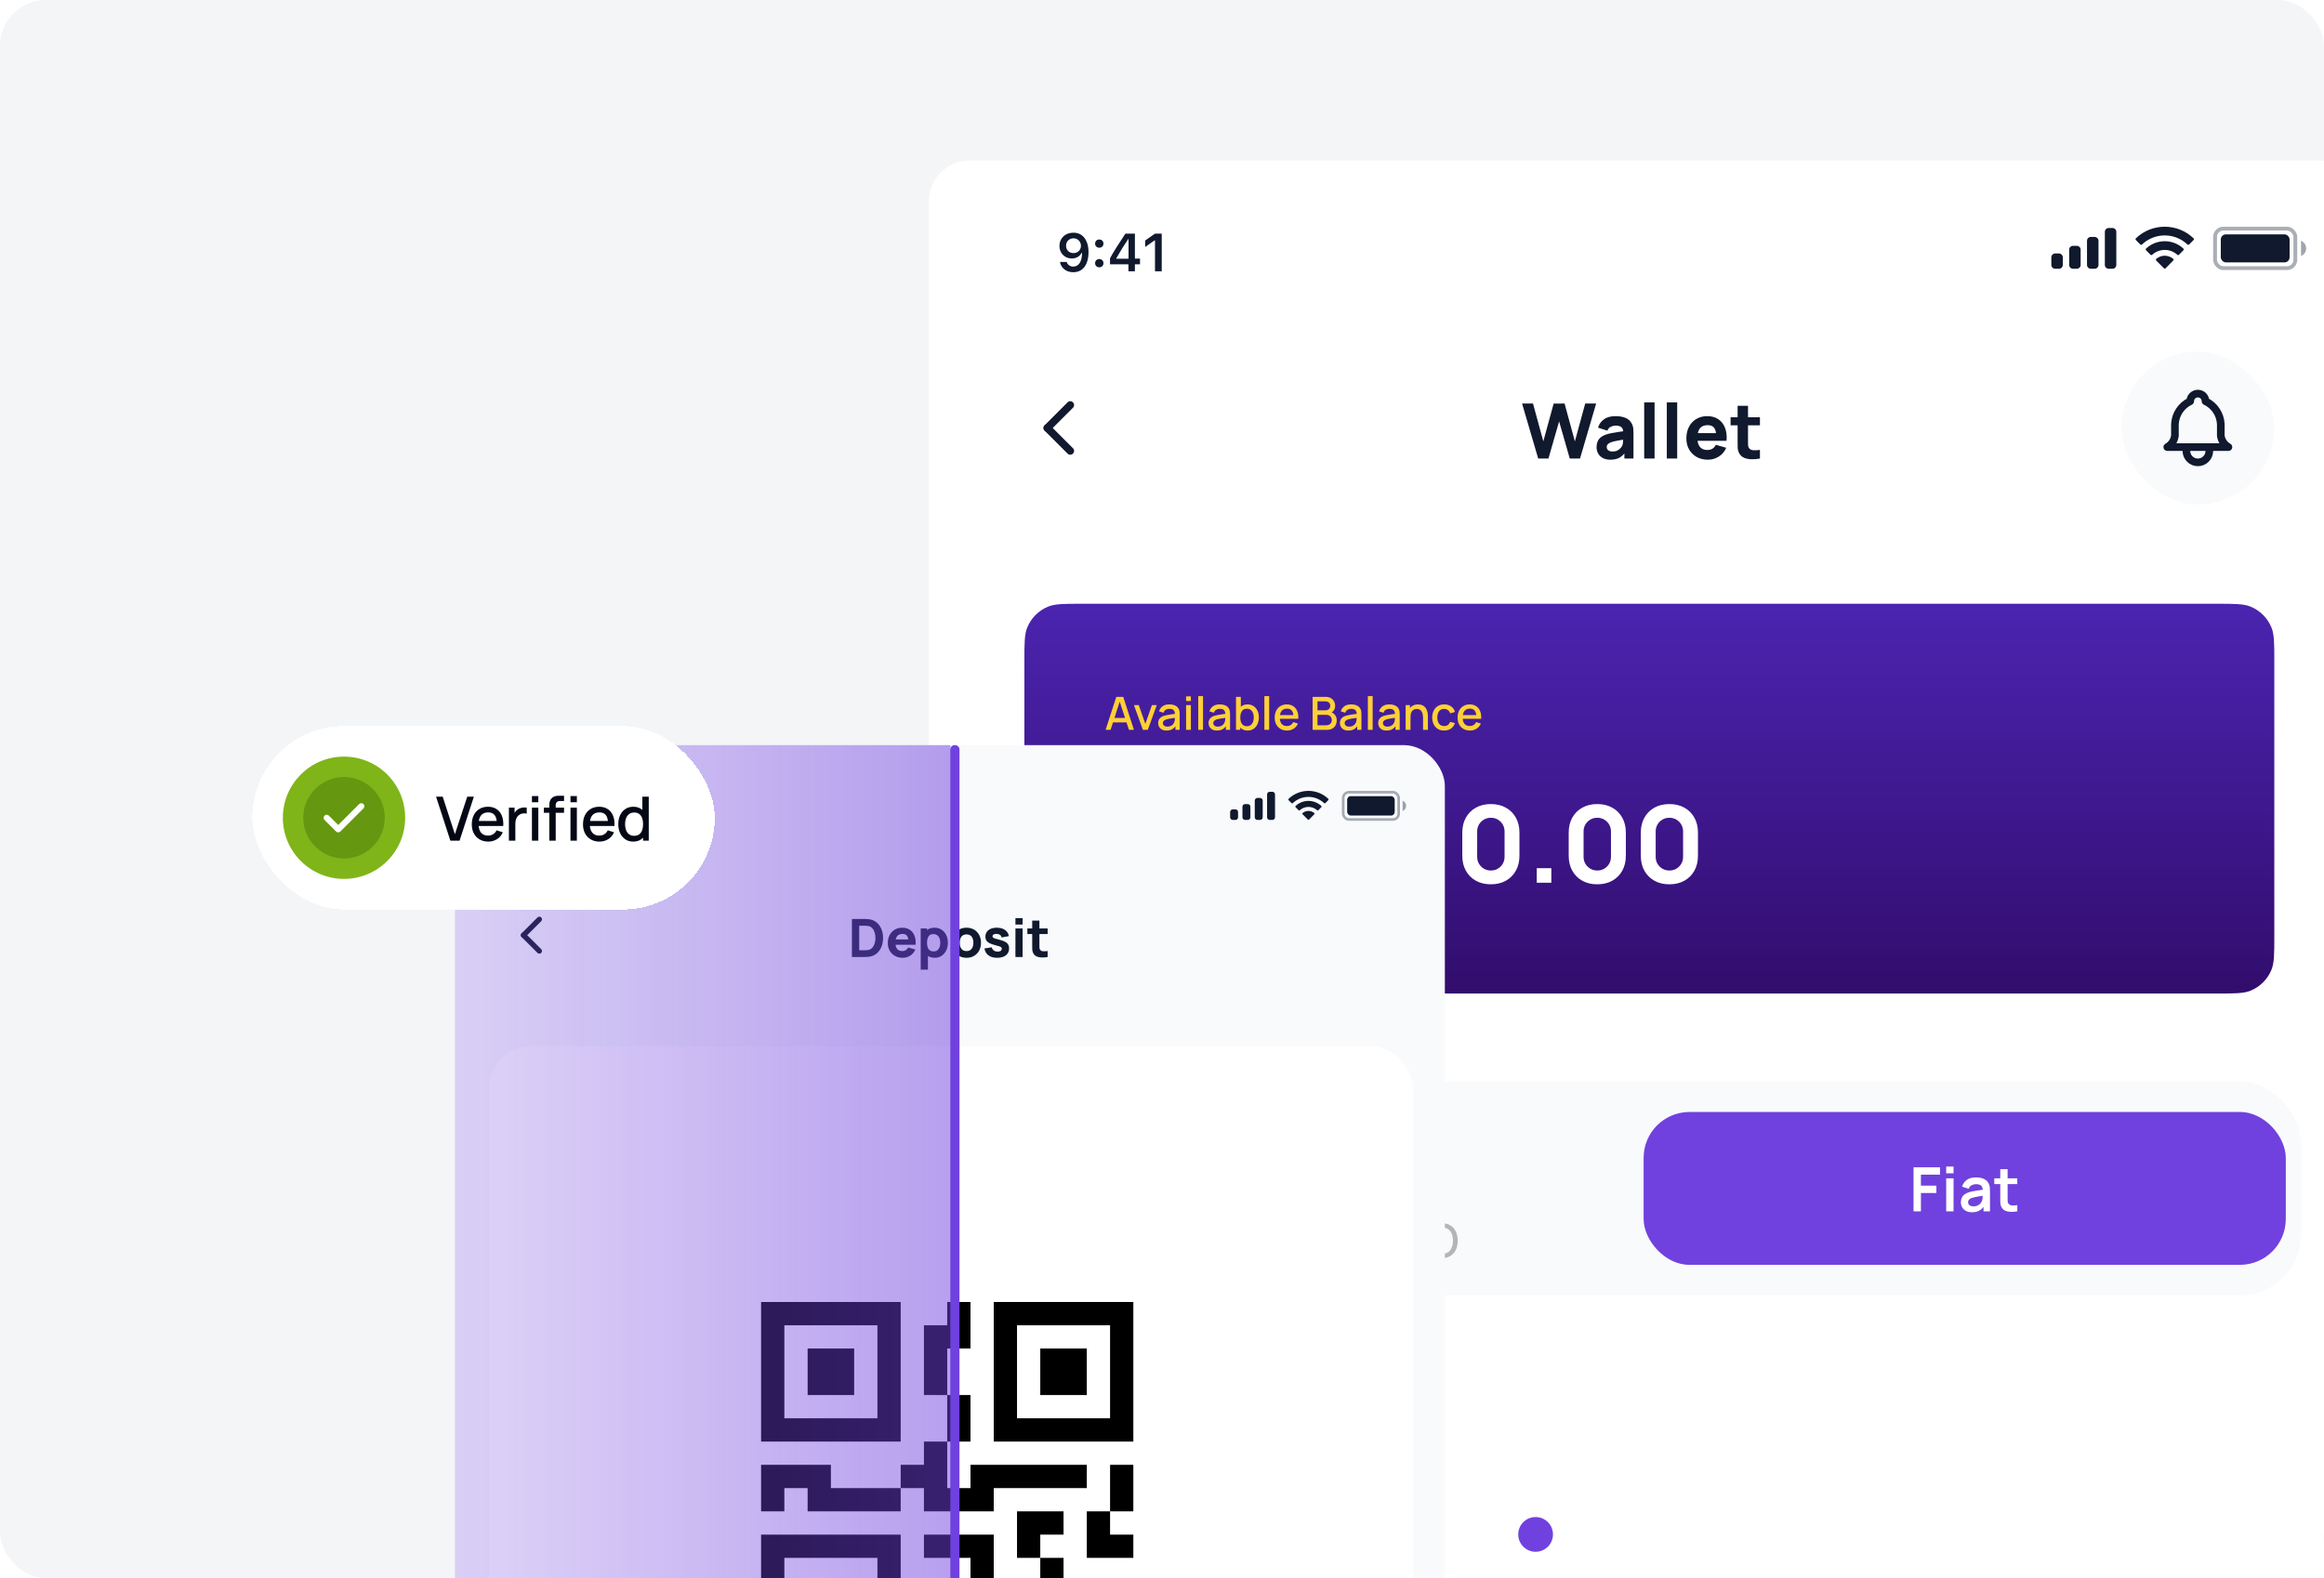
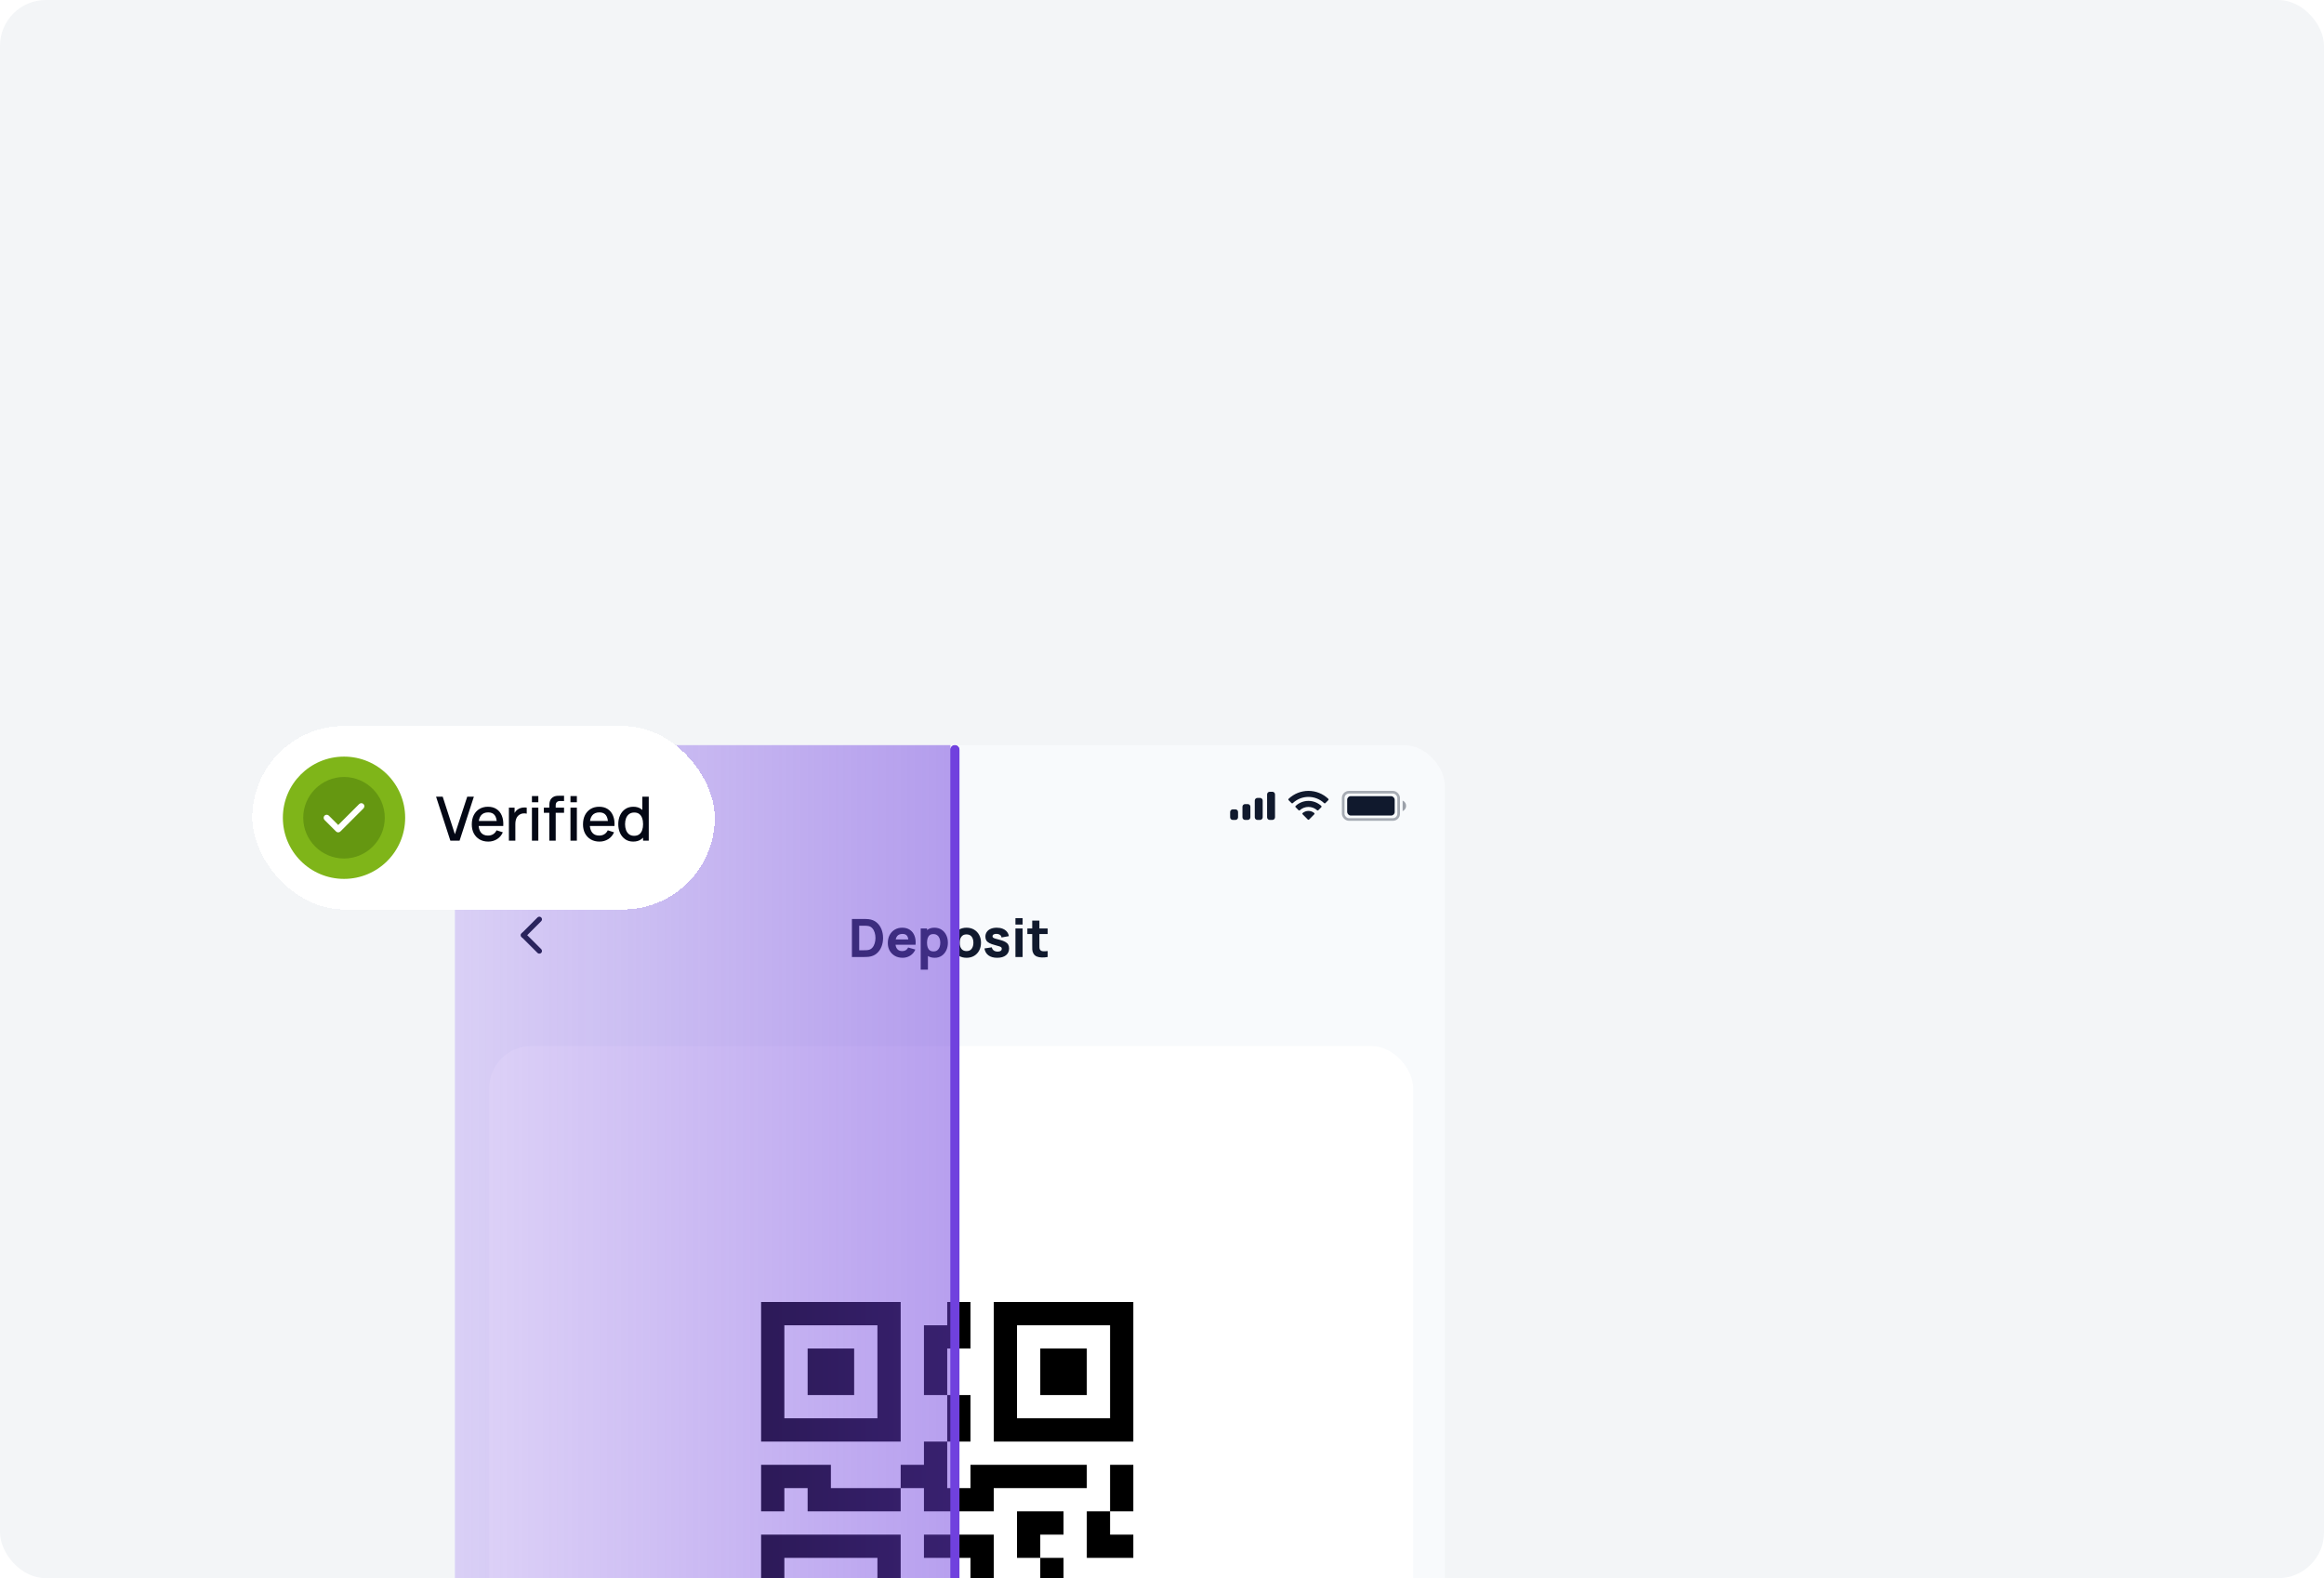
<svg xmlns="http://www.w3.org/2000/svg" width="608" height="413" viewBox="0 0 608 413" fill="none">
  <g clip-path="url(#clip0_1501_8152)">
    <rect width="608" height="413" rx="12" fill="#F3F5F7" />
    <g clip-path="url(#clip1_1501_8152)">
      <rect x="243" y="42" width="375" height="812" rx="10.66" fill="white" />
      <path d="M402.42 120L398.2 105.6H401.06L403.76 115.5L406.46 105.62L409.32 105.6L412.02 115.5L414.72 105.6H417.58L413.36 120H410.68L407.89 110.28L405.1 120H402.42ZM421.287 120.3C420.513 120.3 419.857 120.153 419.317 119.86C418.783 119.56 418.377 119.163 418.097 118.67C417.823 118.17 417.687 117.62 417.687 117.02C417.687 116.52 417.763 116.063 417.917 115.65C418.07 115.237 418.317 114.873 418.657 114.56C419.003 114.24 419.467 113.973 420.047 113.76C420.447 113.613 420.923 113.483 421.477 113.37C422.03 113.257 422.657 113.15 423.357 113.05C424.057 112.943 424.827 112.827 425.667 112.7L424.687 113.24C424.687 112.6 424.533 112.13 424.227 111.83C423.92 111.53 423.407 111.38 422.687 111.38C422.287 111.38 421.87 111.477 421.437 111.67C421.003 111.863 420.7 112.207 420.527 112.7L418.067 111.92C418.34 111.027 418.853 110.3 419.607 109.74C420.36 109.18 421.387 108.9 422.687 108.9C423.64 108.9 424.487 109.047 425.227 109.34C425.967 109.633 426.527 110.14 426.907 110.86C427.12 111.26 427.247 111.66 427.287 112.06C427.327 112.46 427.347 112.907 427.347 113.4V120H424.967V117.78L425.307 118.24C424.78 118.967 424.21 119.493 423.597 119.82C422.99 120.14 422.22 120.3 421.287 120.3ZM421.867 118.16C422.367 118.16 422.787 118.073 423.127 117.9C423.473 117.72 423.747 117.517 423.947 117.29C424.153 117.063 424.293 116.873 424.367 116.72C424.507 116.427 424.587 116.087 424.607 115.7C424.633 115.307 424.647 114.98 424.647 114.72L425.447 114.92C424.64 115.053 423.987 115.167 423.487 115.26C422.987 115.347 422.583 115.427 422.277 115.5C421.97 115.573 421.7 115.653 421.467 115.74C421.2 115.847 420.983 115.963 420.817 116.09C420.657 116.21 420.537 116.343 420.457 116.49C420.383 116.637 420.347 116.8 420.347 116.98C420.347 117.227 420.407 117.44 420.527 117.62C420.653 117.793 420.83 117.927 421.057 118.02C421.283 118.113 421.553 118.16 421.867 118.16ZM430.147 120V105.3H432.867V120H430.147ZM436.065 120V105.3H438.785V120H436.065ZM446.803 120.3C445.696 120.3 444.719 120.063 443.873 119.59C443.033 119.11 442.373 118.453 441.893 117.62C441.419 116.78 441.183 115.82 441.183 114.74C441.183 113.56 441.416 112.533 441.883 111.66C442.349 110.787 442.993 110.11 443.813 109.63C444.633 109.143 445.576 108.9 446.643 108.9C447.776 108.9 448.739 109.167 449.533 109.7C450.326 110.233 450.913 110.983 451.293 111.95C451.673 112.917 451.806 114.053 451.693 115.36H449.003V114.36C449.003 113.26 448.826 112.47 448.473 111.99C448.126 111.503 447.556 111.26 446.763 111.26C445.836 111.26 445.153 111.543 444.713 112.11C444.279 112.67 444.063 113.5 444.063 114.6C444.063 115.607 444.279 116.387 444.713 116.94C445.153 117.487 445.796 117.76 446.643 117.76C447.176 117.76 447.633 117.643 448.013 117.41C448.393 117.177 448.683 116.84 448.883 116.4L451.603 117.18C451.196 118.167 450.553 118.933 449.673 119.48C448.799 120.027 447.843 120.3 446.803 120.3ZM443.223 115.36V113.34H450.383V115.36H443.223ZM460.431 120C459.684 120.14 458.951 120.2 458.231 120.18C457.517 120.167 456.877 120.043 456.311 119.81C455.751 119.57 455.324 119.187 455.031 118.66C454.764 118.167 454.624 117.667 454.611 117.16C454.597 116.647 454.591 116.067 454.591 115.42V106.2H457.311V115.26C457.311 115.68 457.314 116.06 457.321 116.4C457.334 116.733 457.404 117 457.531 117.2C457.771 117.58 458.154 117.787 458.681 117.82C459.207 117.853 459.791 117.827 460.431 117.74V120ZM452.751 111.3V109.2H460.431V111.3H452.751Z" fill="#10192D" />
      <rect x="555" y="92" width="40" height="40" rx="20" fill="#F8FAFC" />
      <path d="M573 105C573 104.47 573.211 103.961 573.586 103.586C573.961 103.211 574.47 103 575 103C575.53 103 576.039 103.211 576.414 103.586C576.789 103.961 577 104.47 577 105C578.148 105.543 579.127 106.388 579.832 107.445C580.537 108.502 580.94 109.731 581 111V114C581.075 114.622 581.295 115.217 581.643 115.738C581.99 116.259 582.455 116.691 583 117H567C567.545 116.691 568.01 116.259 568.357 115.738C568.705 115.217 568.925 114.622 569 114V111C569.06 109.731 569.463 108.502 570.168 107.445C570.873 106.388 571.852 105.543 573 105" stroke="#10192D" stroke-width="2" stroke-linecap="round" stroke-linejoin="round" />
      <path d="M572 117V118C572 118.796 572.316 119.559 572.879 120.121C573.441 120.684 574.204 121 575 121C575.796 121 576.559 120.684 577.121 120.121C577.684 119.559 578 118.796 578 118V117" stroke="#10192D" stroke-width="2" stroke-linecap="round" stroke-linejoin="round" />
      <g clip-path="url(#clip2_1501_8152)">
        <path d="M274 112L280 118" stroke="#10192D" stroke-width="2" stroke-linecap="round" stroke-linejoin="round" />
-         <path d="M274 112L280 106" stroke="#10192D" stroke-width="2" stroke-linecap="round" stroke-linejoin="round" />
      </g>
      <path d="M268 173C268 168.341 268 166.011 268.761 164.173C269.776 161.723 271.723 159.776 274.173 158.761C276.011 158 278.341 158 283 158H580C584.659 158 586.989 158 588.827 158.761C591.277 159.776 593.224 161.723 594.239 164.173C595 166.011 595 168.341 595 173V245C595 249.659 595 251.989 594.239 253.827C593.224 256.277 591.277 258.224 588.827 259.239C586.989 260 584.659 260 580 260H283C278.341 260 276.011 260 274.173 259.239C271.723 258.224 269.776 256.277 268.761 253.827C268 251.989 268 249.659 268 245V173Z" fill="url(#paint0_linear_1501_8152)" />
      <path d="M289.24 191L292.048 182.36H293.854L296.662 191H295.36L292.774 183.116H293.098L290.542 191H289.24ZM290.698 189.05V187.874H295.21V189.05H290.698ZM299.01 191L296.658 184.52H297.924L299.646 189.428L301.368 184.52H302.634L300.282 191H299.01ZM305.182 191.18C304.702 191.18 304.3 191.092 303.976 190.916C303.652 190.736 303.406 190.5 303.238 190.208C303.074 189.912 302.992 189.588 302.992 189.236C302.992 188.908 303.05 188.62 303.166 188.372C303.282 188.124 303.454 187.914 303.682 187.742C303.91 187.566 304.19 187.424 304.522 187.316C304.81 187.232 305.136 187.158 305.5 187.094C305.864 187.03 306.246 186.97 306.646 186.914C307.05 186.858 307.45 186.802 307.846 186.746L307.39 186.998C307.398 186.49 307.29 186.114 307.066 185.87C306.846 185.622 306.466 185.498 305.926 185.498C305.586 185.498 305.274 185.578 304.99 185.738C304.706 185.894 304.508 186.154 304.396 186.518L303.226 186.158C303.386 185.602 303.69 185.16 304.138 184.832C304.59 184.504 305.19 184.34 305.938 184.34C306.518 184.34 307.022 184.44 307.45 184.64C307.882 184.836 308.198 185.148 308.398 185.576C308.502 185.788 308.566 186.012 308.59 186.248C308.614 186.484 308.626 186.738 308.626 187.01V191H307.516V189.518L307.732 189.71C307.464 190.206 307.122 190.576 306.706 190.82C306.294 191.06 305.786 191.18 305.182 191.18ZM305.404 190.154C305.76 190.154 306.066 190.092 306.322 189.968C306.578 189.84 306.784 189.678 306.94 189.482C307.096 189.286 307.198 189.082 307.246 188.87C307.314 188.678 307.352 188.462 307.36 188.222C307.372 187.982 307.378 187.79 307.378 187.646L307.786 187.796C307.39 187.856 307.03 187.91 306.706 187.958C306.382 188.006 306.088 188.054 305.824 188.102C305.564 188.146 305.332 188.2 305.128 188.264C304.956 188.324 304.802 188.396 304.666 188.48C304.534 188.564 304.428 188.666 304.348 188.786C304.272 188.906 304.234 189.052 304.234 189.224C304.234 189.392 304.276 189.548 304.36 189.692C304.444 189.832 304.572 189.944 304.744 190.028C304.916 190.112 305.136 190.154 305.404 190.154ZM310.304 183.458V182.24H311.558V183.458H310.304ZM310.304 191V184.52H311.558V191H310.304ZM313.48 191V182.18H314.734V191H313.48ZM318.365 191.18C317.885 191.18 317.483 191.092 317.159 190.916C316.835 190.736 316.589 190.5 316.421 190.208C316.257 189.912 316.175 189.588 316.175 189.236C316.175 188.908 316.233 188.62 316.349 188.372C316.465 188.124 316.637 187.914 316.865 187.742C317.093 187.566 317.373 187.424 317.705 187.316C317.993 187.232 318.319 187.158 318.683 187.094C319.047 187.03 319.429 186.97 319.829 186.914C320.233 186.858 320.633 186.802 321.029 186.746L320.573 186.998C320.581 186.49 320.473 186.114 320.249 185.87C320.029 185.622 319.649 185.498 319.109 185.498C318.769 185.498 318.457 185.578 318.173 185.738C317.889 185.894 317.691 186.154 317.579 186.518L316.409 186.158C316.569 185.602 316.873 185.16 317.321 184.832C317.773 184.504 318.373 184.34 319.121 184.34C319.701 184.34 320.205 184.44 320.633 184.64C321.065 184.836 321.381 185.148 321.581 185.576C321.685 185.788 321.749 186.012 321.773 186.248C321.797 186.484 321.809 186.738 321.809 187.01V191H320.699V189.518L320.915 189.71C320.647 190.206 320.305 190.576 319.889 190.82C319.477 191.06 318.969 191.18 318.365 191.18ZM318.587 190.154C318.943 190.154 319.249 190.092 319.505 189.968C319.761 189.84 319.967 189.678 320.123 189.482C320.279 189.286 320.381 189.082 320.429 188.87C320.497 188.678 320.535 188.462 320.543 188.222C320.555 187.982 320.561 187.79 320.561 187.646L320.969 187.796C320.573 187.856 320.213 187.91 319.889 187.958C319.565 188.006 319.271 188.054 319.007 188.102C318.747 188.146 318.515 188.2 318.311 188.264C318.139 188.324 317.985 188.396 317.849 188.48C317.717 188.564 317.611 188.666 317.531 188.786C317.455 188.906 317.417 189.052 317.417 189.224C317.417 189.392 317.459 189.548 317.543 189.692C317.627 189.832 317.755 189.944 317.927 190.028C318.099 190.112 318.319 190.154 318.587 190.154ZM326.409 191.18C325.789 191.18 325.269 191.03 324.849 190.73C324.429 190.426 324.111 190.016 323.895 189.5C323.679 188.984 323.571 188.402 323.571 187.754C323.571 187.106 323.677 186.524 323.889 186.008C324.105 185.492 324.421 185.086 324.837 184.79C325.257 184.49 325.773 184.34 326.385 184.34C326.993 184.34 327.517 184.49 327.957 184.79C328.401 185.086 328.743 185.492 328.983 186.008C329.223 186.52 329.343 187.102 329.343 187.754C329.343 188.402 329.223 188.986 328.983 189.506C328.747 190.022 328.409 190.43 327.969 190.73C327.533 191.03 327.013 191.18 326.409 191.18ZM323.361 191V182.36H324.621V186.338H324.477V191H323.361ZM326.235 190.046C326.635 190.046 326.965 189.944 327.225 189.74C327.489 189.536 327.685 189.262 327.813 188.918C327.945 188.57 328.011 188.182 328.011 187.754C328.011 187.33 327.945 186.946 327.813 186.602C327.685 186.258 327.487 185.984 327.219 185.78C326.951 185.576 326.609 185.474 326.193 185.474C325.801 185.474 325.477 185.57 325.221 185.762C324.969 185.954 324.781 186.222 324.657 186.566C324.537 186.91 324.477 187.306 324.477 187.754C324.477 188.202 324.537 188.598 324.657 188.942C324.777 189.286 324.967 189.556 325.227 189.752C325.487 189.948 325.823 190.046 326.235 190.046ZM330.788 191V182.18H332.042V191H330.788ZM336.718 191.18C336.074 191.18 335.508 191.04 335.02 190.76C334.536 190.476 334.158 190.082 333.886 189.578C333.618 189.07 333.484 188.482 333.484 187.814C333.484 187.106 333.616 186.492 333.88 185.972C334.148 185.452 334.52 185.05 334.996 184.766C335.472 184.482 336.026 184.34 336.658 184.34C337.318 184.34 337.88 184.494 338.344 184.802C338.808 185.106 339.154 185.54 339.382 186.104C339.614 186.668 339.706 187.338 339.658 188.114H338.404V187.658C338.396 186.906 338.252 186.35 337.972 185.99C337.696 185.63 337.274 185.45 336.706 185.45C336.078 185.45 335.606 185.648 335.29 186.044C334.974 186.44 334.816 187.012 334.816 187.76C334.816 188.472 334.974 189.024 335.29 189.416C335.606 189.804 336.062 189.998 336.658 189.998C337.05 189.998 337.388 189.91 337.672 189.734C337.96 189.554 338.184 189.298 338.344 188.966L339.574 189.356C339.322 189.936 338.94 190.386 338.428 190.706C337.916 191.022 337.346 191.18 336.718 191.18ZM334.408 188.114V187.136H339.034V188.114H334.408ZM343.406 191V182.36H346.802C347.35 182.36 347.81 182.472 348.182 182.696C348.554 182.92 348.834 183.21 349.022 183.566C349.21 183.918 349.304 184.29 349.304 184.682C349.304 185.158 349.186 185.566 348.95 185.906C348.718 186.246 348.404 186.478 348.008 186.602L347.996 186.308C348.548 186.444 348.972 186.71 349.268 187.106C349.564 187.498 349.712 187.956 349.712 188.48C349.712 188.988 349.61 189.43 349.406 189.806C349.206 190.182 348.912 190.476 348.524 190.688C348.14 190.896 347.674 191 347.126 191H343.406ZM344.678 189.806H346.934C347.218 189.806 347.472 189.752 347.696 189.644C347.924 189.536 348.102 189.382 348.23 189.182C348.362 188.978 348.428 188.736 348.428 188.456C348.428 188.196 348.37 187.962 348.254 187.754C348.142 187.542 347.978 187.376 347.762 187.256C347.55 187.132 347.3 187.07 347.012 187.07H344.678V189.806ZM344.678 185.888H346.784C347.016 185.888 347.224 185.842 347.408 185.75C347.596 185.654 347.744 185.518 347.852 185.342C347.964 185.162 348.02 184.946 348.02 184.694C348.02 184.358 347.908 184.082 347.684 183.866C347.46 183.65 347.16 183.542 346.784 183.542H344.678V185.888ZM352.736 191.18C352.256 191.18 351.854 191.092 351.53 190.916C351.206 190.736 350.96 190.5 350.792 190.208C350.628 189.912 350.546 189.588 350.546 189.236C350.546 188.908 350.604 188.62 350.72 188.372C350.836 188.124 351.008 187.914 351.236 187.742C351.464 187.566 351.744 187.424 352.076 187.316C352.364 187.232 352.69 187.158 353.054 187.094C353.418 187.03 353.8 186.97 354.2 186.914C354.604 186.858 355.004 186.802 355.4 186.746L354.944 186.998C354.952 186.49 354.844 186.114 354.62 185.87C354.4 185.622 354.02 185.498 353.48 185.498C353.14 185.498 352.828 185.578 352.544 185.738C352.26 185.894 352.062 186.154 351.95 186.518L350.78 186.158C350.94 185.602 351.244 185.16 351.692 184.832C352.144 184.504 352.744 184.34 353.492 184.34C354.072 184.34 354.576 184.44 355.004 184.64C355.436 184.836 355.752 185.148 355.952 185.576C356.056 185.788 356.12 186.012 356.144 186.248C356.168 186.484 356.18 186.738 356.18 187.01V191H355.07V189.518L355.286 189.71C355.018 190.206 354.676 190.576 354.26 190.82C353.848 191.06 353.34 191.18 352.736 191.18ZM352.958 190.154C353.314 190.154 353.62 190.092 353.876 189.968C354.132 189.84 354.338 189.678 354.494 189.482C354.65 189.286 354.752 189.082 354.8 188.87C354.868 188.678 354.906 188.462 354.914 188.222C354.926 187.982 354.932 187.79 354.932 187.646L355.34 187.796C354.944 187.856 354.584 187.91 354.26 187.958C353.936 188.006 353.642 188.054 353.378 188.102C353.118 188.146 352.886 188.2 352.682 188.264C352.51 188.324 352.356 188.396 352.22 188.48C352.088 188.564 351.982 188.666 351.902 188.786C351.826 188.906 351.788 189.052 351.788 189.224C351.788 189.392 351.83 189.548 351.914 189.692C351.998 189.832 352.126 189.944 352.298 190.028C352.47 190.112 352.69 190.154 352.958 190.154ZM357.858 191V182.18H359.112V191H357.858ZM362.744 191.18C362.264 191.18 361.862 191.092 361.538 190.916C361.214 190.736 360.968 190.5 360.8 190.208C360.636 189.912 360.554 189.588 360.554 189.236C360.554 188.908 360.612 188.62 360.728 188.372C360.844 188.124 361.016 187.914 361.244 187.742C361.472 187.566 361.752 187.424 362.084 187.316C362.372 187.232 362.698 187.158 363.062 187.094C363.426 187.03 363.808 186.97 364.208 186.914C364.612 186.858 365.012 186.802 365.408 186.746L364.952 186.998C364.96 186.49 364.852 186.114 364.628 185.87C364.408 185.622 364.028 185.498 363.488 185.498C363.148 185.498 362.836 185.578 362.552 185.738C362.268 185.894 362.07 186.154 361.958 186.518L360.788 186.158C360.948 185.602 361.252 185.16 361.7 184.832C362.152 184.504 362.752 184.34 363.5 184.34C364.08 184.34 364.584 184.44 365.012 184.64C365.444 184.836 365.76 185.148 365.96 185.576C366.064 185.788 366.128 186.012 366.152 186.248C366.176 186.484 366.188 186.738 366.188 187.01V191H365.078V189.518L365.294 189.71C365.026 190.206 364.684 190.576 364.268 190.82C363.856 191.06 363.348 191.18 362.744 191.18ZM362.966 190.154C363.322 190.154 363.628 190.092 363.884 189.968C364.14 189.84 364.346 189.678 364.502 189.482C364.658 189.286 364.76 189.082 364.808 188.87C364.876 188.678 364.914 188.462 364.922 188.222C364.934 187.982 364.94 187.79 364.94 187.646L365.348 187.796C364.952 187.856 364.592 187.91 364.268 187.958C363.944 188.006 363.65 188.054 363.386 188.102C363.126 188.146 362.894 188.2 362.69 188.264C362.518 188.324 362.364 188.396 362.228 188.48C362.096 188.564 361.99 188.666 361.91 188.786C361.834 188.906 361.796 189.052 361.796 189.224C361.796 189.392 361.838 189.548 361.922 189.692C362.006 189.832 362.134 189.944 362.306 190.028C362.478 190.112 362.698 190.154 362.966 190.154ZM372.294 191V187.814C372.294 187.562 372.272 187.304 372.228 187.04C372.188 186.772 372.108 186.524 371.988 186.296C371.872 186.068 371.706 185.884 371.49 185.744C371.278 185.604 371 185.534 370.656 185.534C370.432 185.534 370.22 185.572 370.02 185.648C369.82 185.72 369.644 185.838 369.492 186.002C369.344 186.166 369.226 186.382 369.138 186.65C369.054 186.918 369.012 187.244 369.012 187.628L368.232 187.334C368.232 186.746 368.342 186.228 368.562 185.78C368.782 185.328 369.098 184.976 369.51 184.724C369.922 184.472 370.42 184.346 371.004 184.346C371.452 184.346 371.828 184.418 372.132 184.562C372.436 184.706 372.682 184.896 372.87 185.132C373.062 185.364 373.208 185.618 373.308 185.894C373.408 186.17 373.476 186.44 373.512 186.704C373.548 186.968 373.566 187.2 373.566 187.4V191H372.294ZM367.74 191V184.52H368.862V186.392H369.012V191H367.74ZM377.819 191.18C377.155 191.18 376.591 191.032 376.127 190.736C375.663 190.44 375.307 190.034 375.059 189.518C374.815 189.002 374.691 188.416 374.687 187.76C374.691 187.092 374.819 186.502 375.071 185.99C375.323 185.474 375.683 185.07 376.151 184.778C376.619 184.486 377.181 184.34 377.837 184.34C378.545 184.34 379.149 184.516 379.649 184.868C380.153 185.22 380.485 185.702 380.645 186.314L379.397 186.674C379.273 186.31 379.069 186.028 378.785 185.828C378.505 185.624 378.183 185.522 377.819 185.522C377.407 185.522 377.069 185.62 376.805 185.816C376.541 186.008 376.345 186.272 376.217 186.608C376.089 186.944 376.023 187.328 376.019 187.76C376.023 188.428 376.175 188.968 376.475 189.38C376.779 189.792 377.227 189.998 377.819 189.998C378.223 189.998 378.549 189.906 378.797 189.722C379.049 189.534 379.241 189.266 379.373 188.918L380.645 189.218C380.433 189.85 380.083 190.336 379.595 190.676C379.107 191.012 378.515 191.18 377.819 191.18ZM384.566 191.18C383.922 191.18 383.356 191.04 382.868 190.76C382.384 190.476 382.006 190.082 381.734 189.578C381.466 189.07 381.332 188.482 381.332 187.814C381.332 187.106 381.464 186.492 381.728 185.972C381.996 185.452 382.368 185.05 382.844 184.766C383.32 184.482 383.874 184.34 384.506 184.34C385.166 184.34 385.728 184.494 386.192 184.802C386.656 185.106 387.002 185.54 387.23 186.104C387.462 186.668 387.554 187.338 387.506 188.114H386.252V187.658C386.244 186.906 386.1 186.35 385.82 185.99C385.544 185.63 385.122 185.45 384.554 185.45C383.926 185.45 383.454 185.648 383.138 186.044C382.822 186.44 382.664 187.012 382.664 187.76C382.664 188.472 382.822 189.024 383.138 189.416C383.454 189.804 383.91 189.998 384.506 189.998C384.898 189.998 385.236 189.91 385.52 189.734C385.808 189.554 386.032 189.298 386.192 188.966L387.422 189.356C387.17 189.936 386.788 190.386 386.276 190.706C385.764 191.022 385.194 191.18 384.566 191.18ZM382.256 188.114V187.136H386.882V188.114H382.256Z" fill="#FFD036" />
      <path d="M296.224 233.8V230.44H300.032V233.8H296.224ZM296.224 211.428V208.068H300.032V211.428H296.224ZM298.156 231.42C296.709 231.42 295.417 231.154 294.278 230.622C293.139 230.081 292.211 229.32 291.492 228.34C290.773 227.351 290.316 226.184 290.12 224.84L293.9 224.252C294.152 225.353 294.679 226.231 295.482 226.884C296.294 227.537 297.26 227.864 298.38 227.864C299.435 227.864 300.307 227.617 300.998 227.122C301.698 226.627 302.048 226.016 302.048 225.288C302.048 224.793 301.894 224.387 301.586 224.07C301.287 223.743 300.816 223.477 300.172 223.272L295.188 221.732C292.313 220.845 290.876 219.091 290.876 216.468C290.876 215.236 291.165 214.167 291.744 213.262C292.332 212.357 293.158 211.661 294.222 211.176C295.295 210.681 296.56 210.439 298.016 210.448C299.351 210.467 300.536 210.709 301.572 211.176C302.608 211.633 303.471 212.301 304.162 213.178C304.862 214.046 305.371 215.105 305.688 216.356L301.768 217.056C301.637 216.459 301.395 215.936 301.04 215.488C300.685 215.031 300.242 214.676 299.71 214.424C299.187 214.163 298.604 214.023 297.96 214.004C297.344 213.985 296.784 214.074 296.28 214.27C295.785 214.466 295.389 214.741 295.09 215.096C294.801 215.441 294.656 215.833 294.656 216.272C294.656 216.757 294.861 217.177 295.272 217.532C295.683 217.877 296.336 218.176 297.232 218.428L300.788 219.436C302.571 219.949 303.854 220.645 304.638 221.522C305.431 222.399 305.828 223.561 305.828 225.008C305.828 226.277 305.506 227.393 304.862 228.354C304.218 229.315 303.317 230.067 302.16 230.608C301.012 231.149 299.677 231.42 298.156 231.42ZM314.778 231.364C313.77 231.364 312.808 231.163 311.894 230.762C310.979 230.351 310.181 229.777 309.5 229.04C308.828 228.303 308.347 227.435 308.058 226.436L311.754 225.456C311.95 226.193 312.332 226.767 312.902 227.178C313.48 227.579 314.106 227.78 314.778 227.78C315.356 227.78 315.884 227.64 316.36 227.36C316.845 227.08 317.228 226.702 317.508 226.226C317.797 225.75 317.942 225.223 317.942 224.644C317.942 223.776 317.643 223.034 317.046 222.418C316.458 221.793 315.702 221.48 314.778 221.48C314.498 221.48 314.227 221.522 313.966 221.606C313.704 221.681 313.452 221.788 313.21 221.928L311.502 218.932L317.914 213.612L318.194 214.424H308.842V210.84H321.442V214.424L316.458 219.24L316.43 218.176C317.587 218.353 318.562 218.759 319.356 219.394C320.158 220.019 320.765 220.794 321.176 221.718C321.596 222.633 321.806 223.608 321.806 224.644C321.806 225.913 321.484 227.057 320.84 228.074C320.196 229.082 319.342 229.885 318.278 230.482C317.214 231.07 316.047 231.364 314.778 231.364ZM333.644 231V227.864H324.88V224.308L331.236 210.84H335.604L329.248 224.308H333.644V219.268H337.508V224.308H339.3V227.864H337.508V231H333.644ZM341.84 234.78L342.064 233.184C342.512 233.221 342.876 233.147 343.156 232.96C343.436 232.783 343.627 232.521 343.73 232.176C343.842 231.84 343.865 231.448 343.8 231H341.84V227.192H345.648V231C345.648 232.344 345.335 233.361 344.71 234.052C344.085 234.743 343.128 234.985 341.84 234.78ZM358.456 231.42C356.962 231.42 355.656 231.107 354.536 230.482C353.416 229.857 352.543 228.984 351.918 227.864C351.292 226.744 350.98 225.437 350.98 223.944V217.896C350.98 216.403 351.292 215.096 351.918 213.976C352.543 212.856 353.416 211.983 354.536 211.358C355.656 210.733 356.962 210.42 358.456 210.42C359.949 210.42 361.256 210.733 362.376 211.358C363.496 211.983 364.368 212.856 364.994 213.976C365.619 215.096 365.932 216.403 365.932 217.896V223.944C365.932 225.437 365.619 226.744 364.994 227.864C364.368 228.984 363.496 229.857 362.376 230.482C361.256 231.107 359.949 231.42 358.456 231.42ZM358.456 227.808C359.128 227.808 359.734 227.649 360.276 227.332C360.817 227.015 361.246 226.585 361.564 226.044C361.881 225.503 362.04 224.896 362.04 224.224V217.588C362.04 216.916 361.881 216.309 361.564 215.768C361.246 215.227 360.817 214.797 360.276 214.48C359.734 214.163 359.128 214.004 358.456 214.004C357.784 214.004 357.177 214.163 356.636 214.48C356.094 214.797 355.665 215.227 355.348 215.768C355.03 216.309 354.872 216.916 354.872 217.588V224.224C354.872 224.896 355.03 225.503 355.348 226.044C355.665 226.585 356.094 227.015 356.636 227.332C357.177 227.649 357.784 227.808 358.456 227.808ZM373.347 231V214.984L369.567 217.308V213.108L373.347 210.84H377.239V231H373.347ZM390.038 231.42C388.544 231.42 387.238 231.107 386.118 230.482C384.998 229.857 384.125 228.984 383.5 227.864C382.874 226.744 382.562 225.437 382.562 223.944V217.896C382.562 216.403 382.874 215.096 383.5 213.976C384.125 212.856 384.998 211.983 386.118 211.358C387.238 210.733 388.544 210.42 390.038 210.42C391.531 210.42 392.838 210.733 393.958 211.358C395.078 211.983 395.95 212.856 396.576 213.976C397.201 215.096 397.514 216.403 397.514 217.896V223.944C397.514 225.437 397.201 226.744 396.576 227.864C395.95 228.984 395.078 229.857 393.958 230.482C392.838 231.107 391.531 231.42 390.038 231.42ZM390.038 227.808C390.71 227.808 391.316 227.649 391.858 227.332C392.399 227.015 392.828 226.585 393.146 226.044C393.463 225.503 393.622 224.896 393.622 224.224V217.588C393.622 216.916 393.463 216.309 393.146 215.768C392.828 215.227 392.399 214.797 391.858 214.48C391.316 214.163 390.71 214.004 390.038 214.004C389.366 214.004 388.759 214.163 388.218 214.48C387.676 214.797 387.247 215.227 386.93 215.768C386.612 216.309 386.454 216.916 386.454 217.588V224.224C386.454 224.896 386.612 225.503 386.93 226.044C387.247 226.585 387.676 227.015 388.218 227.332C388.759 227.649 389.366 227.808 390.038 227.808ZM402.045 231V227.192H405.853V231H402.045ZM417.874 231.42C416.38 231.42 415.074 231.107 413.954 230.482C412.834 229.857 411.961 228.984 411.336 227.864C410.71 226.744 410.398 225.437 410.398 223.944V217.896C410.398 216.403 410.71 215.096 411.336 213.976C411.961 212.856 412.834 211.983 413.954 211.358C415.074 210.733 416.38 210.42 417.874 210.42C419.367 210.42 420.674 210.733 421.794 211.358C422.914 211.983 423.786 212.856 424.412 213.976C425.037 215.096 425.35 216.403 425.35 217.896V223.944C425.35 225.437 425.037 226.744 424.412 227.864C423.786 228.984 422.914 229.857 421.794 230.482C420.674 231.107 419.367 231.42 417.874 231.42ZM417.874 227.808C418.546 227.808 419.152 227.649 419.694 227.332C420.235 227.015 420.664 226.585 420.982 226.044C421.299 225.503 421.458 224.896 421.458 224.224V217.588C421.458 216.916 421.299 216.309 420.982 215.768C420.664 215.227 420.235 214.797 419.694 214.48C419.152 214.163 418.546 214.004 417.874 214.004C417.202 214.004 416.595 214.163 416.054 214.48C415.512 214.797 415.083 215.227 414.766 215.768C414.448 216.309 414.29 216.916 414.29 217.588V224.224C414.29 224.896 414.448 225.503 414.766 226.044C415.083 226.585 415.512 227.015 416.054 227.332C416.595 227.649 417.202 227.808 417.874 227.808ZM436.741 231.42C435.247 231.42 433.941 231.107 432.821 230.482C431.701 229.857 430.828 228.984 430.203 227.864C429.577 226.744 429.265 225.437 429.265 223.944V217.896C429.265 216.403 429.577 215.096 430.203 213.976C430.828 212.856 431.701 211.983 432.821 211.358C433.941 210.733 435.247 210.42 436.741 210.42C438.234 210.42 439.541 210.733 440.661 211.358C441.781 211.983 442.653 212.856 443.279 213.976C443.904 215.096 444.217 216.403 444.217 217.896V223.944C444.217 225.437 443.904 226.744 443.279 227.864C442.653 228.984 441.781 229.857 440.661 230.482C439.541 231.107 438.234 231.42 436.741 231.42ZM436.741 227.808C437.413 227.808 438.019 227.649 438.561 227.332C439.102 227.015 439.531 226.585 439.849 226.044C440.166 225.503 440.325 224.896 440.325 224.224V217.588C440.325 216.916 440.166 216.309 439.849 215.768C439.531 215.227 439.102 214.797 438.561 214.48C438.019 214.163 437.413 214.004 436.741 214.004C436.069 214.004 435.462 214.163 434.921 214.48C434.379 214.797 433.95 215.227 433.633 215.768C433.315 216.309 433.157 216.916 433.157 217.588V224.224C433.157 224.896 433.315 225.503 433.633 226.044C433.95 226.585 434.379 227.015 434.921 227.332C435.462 227.649 436.069 227.808 436.741 227.808Z" fill="white" />
      <rect opacity="0.35" x="579.5" y="59.833" width="21" height="10.333" rx="2.167" stroke="#10192D" />
      <path opacity="0.4" d="M602 63V67C602.805 66.661 603.328 65.873 603.328 65C603.328 64.127 602.805 63.339 602 63Z" fill="#10192D" />
      <rect x="581" y="61.333" width="18" height="7.333" rx="1.333" fill="#10192D" />
      <path fill-rule="evenodd" clip-rule="evenodd" d="M566.33 61.608C568.546 61.608 570.677 62.459 572.283 63.986C572.404 64.104 572.598 64.103 572.717 63.983L573.873 62.816C573.933 62.755 573.967 62.673 573.966 62.588C573.966 62.502 573.931 62.42 573.87 62.36C569.655 58.321 563.005 58.321 558.79 62.36C558.729 62.42 558.694 62.502 558.694 62.588C558.693 62.673 558.727 62.755 558.787 62.816L559.943 63.983C560.062 64.103 560.256 64.104 560.377 63.986C561.983 62.459 564.114 61.608 566.33 61.608ZM566.33 65.404C567.548 65.403 568.722 65.856 569.624 66.673C569.746 66.789 569.939 66.787 570.058 66.668L571.212 65.501C571.273 65.44 571.307 65.357 571.306 65.27C571.305 65.184 571.27 65.102 571.208 65.042C568.459 62.486 564.204 62.486 561.455 65.042C561.393 65.102 561.358 65.184 561.357 65.27C561.356 65.357 561.39 65.44 561.451 65.501L562.605 66.668C562.724 66.787 562.917 66.789 563.039 66.673C563.941 65.857 565.114 65.404 566.33 65.404ZM568.643 67.957C568.645 68.044 568.611 68.127 568.549 68.188L566.552 70.204C566.493 70.263 566.414 70.296 566.33 70.296C566.247 70.296 566.167 70.263 566.109 70.204L564.111 68.188C564.049 68.127 564.015 68.044 564.017 67.957C564.019 67.871 564.056 67.789 564.121 67.731C565.396 66.652 567.264 66.652 568.54 67.731C568.604 67.789 568.642 67.871 568.643 67.957Z" fill="#10192D" />
      <path fill-rule="evenodd" clip-rule="evenodd" d="M552.667 59.667H551.667C551.114 59.667 550.667 60.114 550.667 60.667V69.333C550.667 69.886 551.114 70.333 551.667 70.333H552.667C553.219 70.333 553.667 69.886 553.667 69.333V60.667C553.667 60.114 553.219 59.667 552.667 59.667ZM547 62H548C548.552 62 549 62.448 549 63V69.333C549 69.886 548.552 70.333 548 70.333H547C546.448 70.333 546 69.886 546 69.333V63C546 62.448 546.448 62 547 62ZM543.333 64.333H542.333C541.781 64.333 541.333 64.781 541.333 65.333V69.333C541.333 69.886 541.781 70.333 542.333 70.333H543.333C543.886 70.333 544.333 69.886 544.333 69.333V65.333C544.333 64.781 543.886 64.333 543.333 64.333ZM538.667 66.333H537.667C537.114 66.333 536.667 66.781 536.667 67.333V69.333C536.667 69.886 537.114 70.333 537.667 70.333H538.667C539.219 70.333 539.667 69.886 539.667 69.333V67.333C539.667 66.781 539.219 66.333 538.667 66.333Z" fill="#10192D" />
      <path d="M280.776 71.239C283.285 71.239 284.775 69.277 284.775 65.955C284.775 64.704 284.536 63.651 284.078 62.838C283.415 61.573 282.274 60.89 280.831 60.89C278.685 60.89 277.167 62.332 277.167 64.356C277.167 66.256 278.534 67.637 280.414 67.637C281.569 67.637 282.506 67.097 282.971 66.16H282.991C282.991 66.16 283.019 66.16 283.025 66.16C283.039 66.16 283.087 66.16 283.087 66.16C283.087 68.416 282.233 69.763 280.79 69.763C279.942 69.763 279.286 69.298 279.061 68.553H277.304C277.598 70.173 278.972 71.239 280.776 71.239ZM280.838 66.235C279.703 66.235 278.897 65.429 278.897 64.301C278.897 63.2 279.744 62.359 280.845 62.359C281.945 62.359 282.793 63.214 282.793 64.328C282.793 65.429 281.966 66.235 280.838 66.235ZM287.592 69.954C288.242 69.954 288.686 69.489 288.686 68.874C288.686 68.252 288.242 67.794 287.592 67.794C286.95 67.794 286.498 68.252 286.498 68.874C286.498 69.489 286.95 69.954 287.592 69.954ZM287.592 64.827C288.242 64.827 288.686 64.369 288.686 63.754C288.686 63.132 288.242 62.674 287.592 62.674C286.95 62.674 286.498 63.132 286.498 63.754C286.498 64.369 286.95 64.827 287.592 64.827ZM295.221 71H296.91V69.161H298.243V67.671H296.91V61.136H294.422C292.678 63.761 291.291 65.955 290.402 67.589V69.161H295.221V71ZM292.036 67.609C293.184 65.586 294.21 63.966 295.153 62.571H295.249V67.712H292.036V67.609ZM302.167 71H303.931V61.136H302.174L299.597 62.94V64.636L302.051 62.913H302.167V71Z" fill="#10192D" />
      <rect x="258" y="283" width="344" height="56" rx="16" fill="#F8FAFC" />
      <g filter="url(#filter0_d_1501_8152)">
-         <path d="M311.104 317V305.48H315.552C316.198 305.48 316.76 305.613 317.24 305.88C317.72 306.147 318.094 306.507 318.36 306.96C318.627 307.408 318.76 307.904 318.76 308.448C318.76 309.067 318.595 309.619 318.264 310.104C317.934 310.584 317.491 310.917 316.936 311.104L316.92 310.712C317.667 310.925 318.254 311.299 318.68 311.832C319.107 312.365 319.32 313.011 319.32 313.768C319.32 314.435 319.179 315.011 318.896 315.496C318.614 315.976 318.216 316.347 317.704 316.608C317.192 316.869 316.598 317 315.92 317H311.104ZM312.288 315.872H315.632C316.102 315.872 316.523 315.789 316.896 315.624C317.27 315.453 317.563 315.213 317.776 314.904C317.995 314.595 318.104 314.221 318.104 313.784C318.104 313.357 318.006 312.973 317.808 312.632C317.611 312.291 317.342 312.019 317 311.816C316.664 311.608 316.28 311.504 315.848 311.504H312.288V315.872ZM312.288 310.392H315.544C315.912 310.392 316.248 310.309 316.552 310.144C316.856 309.973 317.096 309.741 317.272 309.448C317.454 309.155 317.544 308.816 317.544 308.432C317.544 307.888 317.355 307.445 316.976 307.104C316.603 306.763 316.126 306.592 315.544 306.592H312.288V310.392ZM322.149 320.84L323.821 316.304L323.845 317.648L320.061 308.36H321.309L324.413 316.128H323.901L326.765 308.36H327.965L323.325 320.84H322.149ZM337.222 317.24C336.075 317.24 335.107 316.987 334.318 316.48C333.528 315.968 332.931 315.261 332.526 314.36C332.12 313.459 331.918 312.419 331.918 311.24C331.918 310.061 332.12 309.021 332.526 308.12C332.931 307.219 333.528 306.515 334.318 306.008C335.107 305.496 336.075 305.24 337.222 305.24C338.56 305.24 339.654 305.584 340.502 306.272C341.35 306.955 341.931 307.872 342.246 309.024L341.046 309.336C340.8 308.424 340.36 307.701 339.726 307.168C339.091 306.635 338.256 306.368 337.222 306.368C336.32 306.368 335.571 306.573 334.974 306.984C334.376 307.395 333.926 307.968 333.622 308.704C333.323 309.435 333.168 310.28 333.158 311.24C333.152 312.2 333.299 313.045 333.598 313.776C333.902 314.507 334.355 315.08 334.958 315.496C335.566 315.907 336.32 316.112 337.222 316.112C338.256 316.112 339.091 315.845 339.726 315.312C340.36 314.773 340.8 314.051 341.046 313.144L342.246 313.456C341.931 314.608 341.35 315.528 340.502 316.216C339.654 316.899 338.56 317.24 337.222 317.24ZM344.011 317V308.36H345.067V310.44L344.859 310.168C344.955 309.912 345.08 309.677 345.235 309.464C345.389 309.245 345.557 309.067 345.739 308.928C345.963 308.731 346.224 308.581 346.523 308.48C346.821 308.373 347.123 308.312 347.427 308.296C347.731 308.275 348.008 308.296 348.259 308.36V309.464C347.944 309.384 347.6 309.365 347.227 309.408C346.853 309.451 346.509 309.6 346.195 309.856C345.907 310.08 345.691 310.349 345.547 310.664C345.403 310.973 345.307 311.304 345.259 311.656C345.211 312.003 345.187 312.347 345.187 312.688V317H344.011ZM350.899 320.84L352.571 316.304L352.595 317.648L348.811 308.36H350.059L353.163 316.128H352.651L355.515 308.36H356.715L352.075 320.84H350.899ZM361.984 317.24C361.19 317.24 360.518 317.04 359.968 316.64C359.419 316.235 359.003 315.688 358.72 315C358.438 314.307 358.296 313.531 358.296 312.672C358.296 311.797 358.438 311.019 358.72 310.336C359.008 309.648 359.43 309.107 359.984 308.712C360.539 308.317 361.222 308.12 362.032 308.12C362.822 308.12 363.499 308.32 364.064 308.72C364.63 309.12 365.062 309.664 365.36 310.352C365.664 311.04 365.816 311.813 365.816 312.672C365.816 313.536 365.664 314.312 365.36 315C365.056 315.688 364.619 316.235 364.048 316.64C363.478 317.04 362.79 317.24 361.984 317.24ZM358.096 320.84V308.36H359.152V314.864H359.28V320.84H358.096ZM361.864 316.144C362.467 316.144 362.968 315.992 363.368 315.688C363.768 315.384 364.067 314.971 364.264 314.448C364.467 313.92 364.568 313.328 364.568 312.672C364.568 312.021 364.47 311.435 364.272 310.912C364.075 310.389 363.774 309.976 363.368 309.672C362.968 309.368 362.459 309.216 361.84 309.216C361.238 309.216 360.736 309.363 360.336 309.656C359.942 309.949 359.646 310.357 359.448 310.88C359.251 311.397 359.152 311.995 359.152 312.672C359.152 313.339 359.251 313.936 359.448 314.464C359.646 314.987 359.944 315.397 360.344 315.696C360.744 315.995 361.251 316.144 361.864 316.144ZM372.277 317C371.792 317.101 371.312 317.141 370.837 317.12C370.368 317.099 369.946 316.997 369.573 316.816C369.205 316.635 368.925 316.352 368.733 315.968C368.578 315.648 368.493 315.325 368.477 315C368.466 314.669 368.461 314.293 368.461 313.872V305.96H369.629V313.824C369.629 314.187 369.632 314.491 369.637 314.736C369.648 314.976 369.704 315.189 369.805 315.376C369.997 315.733 370.301 315.947 370.717 316.016C371.138 316.085 371.658 316.069 372.277 315.968V317ZM366.613 309.368V308.36H372.277V309.368H366.613ZM377.275 317.24C376.416 317.24 375.683 317.045 375.075 316.656C374.467 316.267 374 315.728 373.675 315.04C373.35 314.352 373.187 313.563 373.187 312.672C373.187 311.765 373.352 310.971 373.683 310.288C374.014 309.605 374.483 309.075 375.091 308.696C375.704 308.312 376.432 308.12 377.275 308.12C378.139 308.12 378.875 308.315 379.483 308.704C380.096 309.088 380.563 309.624 380.883 310.312C381.208 310.995 381.371 311.781 381.371 312.672C381.371 313.579 381.208 314.376 380.883 315.064C380.558 315.747 380.088 316.28 379.475 316.664C378.862 317.048 378.128 317.24 377.275 317.24ZM377.275 316.112C378.235 316.112 378.95 315.795 379.419 315.16C379.888 314.52 380.123 313.691 380.123 312.672C380.123 311.627 379.886 310.795 379.411 310.176C378.942 309.557 378.23 309.248 377.275 309.248C376.63 309.248 376.096 309.395 375.675 309.688C375.259 309.976 374.947 310.379 374.739 310.896C374.536 311.408 374.435 312 374.435 312.672C374.435 313.712 374.675 314.547 375.155 315.176C375.635 315.8 376.342 316.112 377.275 316.112Z" fill="#B2B6B8" />
+         <path d="M311.104 317V305.48H315.552C316.198 305.48 316.76 305.613 317.24 305.88C317.72 306.147 318.094 306.507 318.36 306.96C318.627 307.408 318.76 307.904 318.76 308.448C318.76 309.067 318.595 309.619 318.264 310.104C317.934 310.584 317.491 310.917 316.936 311.104L316.92 310.712C317.667 310.925 318.254 311.299 318.68 311.832C319.107 312.365 319.32 313.011 319.32 313.768C319.32 314.435 319.179 315.011 318.896 315.496C318.614 315.976 318.216 316.347 317.704 316.608C317.192 316.869 316.598 317 315.92 317H311.104ZM312.288 315.872H315.632C316.102 315.872 316.523 315.789 316.896 315.624C317.27 315.453 317.563 315.213 317.776 314.904C317.995 314.595 318.104 314.221 318.104 313.784C318.104 313.357 318.006 312.973 317.808 312.632C317.611 312.291 317.342 312.019 317 311.816C316.664 311.608 316.28 311.504 315.848 311.504H312.288V315.872ZM312.288 310.392H315.544C315.912 310.392 316.248 310.309 316.552 310.144C316.856 309.973 317.096 309.741 317.272 309.448C317.454 309.155 317.544 308.816 317.544 308.432C317.544 307.888 317.355 307.445 316.976 307.104C316.603 306.763 316.126 306.592 315.544 306.592H312.288V310.392ZM322.149 320.84L323.821 316.304L323.845 317.648L320.061 308.36H321.309L324.413 316.128H323.901L326.765 308.36H327.965L323.325 320.84H322.149ZM337.222 317.24C336.075 317.24 335.107 316.987 334.318 316.48C333.528 315.968 332.931 315.261 332.526 314.36C332.12 313.459 331.918 312.419 331.918 311.24C331.918 310.061 332.12 309.021 332.526 308.12C332.931 307.219 333.528 306.515 334.318 306.008C335.107 305.496 336.075 305.24 337.222 305.24C338.56 305.24 339.654 305.584 340.502 306.272C341.35 306.955 341.931 307.872 342.246 309.024L341.046 309.336C340.8 308.424 340.36 307.701 339.726 307.168C339.091 306.635 338.256 306.368 337.222 306.368C336.32 306.368 335.571 306.573 334.974 306.984C334.376 307.395 333.926 307.968 333.622 308.704C333.323 309.435 333.168 310.28 333.158 311.24C333.152 312.2 333.299 313.045 333.598 313.776C333.902 314.507 334.355 315.08 334.958 315.496C335.566 315.907 336.32 316.112 337.222 316.112C338.256 316.112 339.091 315.845 339.726 315.312C340.36 314.773 340.8 314.051 341.046 313.144L342.246 313.456C341.931 314.608 341.35 315.528 340.502 316.216C339.654 316.899 338.56 317.24 337.222 317.24ZV308.36H345.067V310.44L344.859 310.168C344.955 309.912 345.08 309.677 345.235 309.464C345.389 309.245 345.557 309.067 345.739 308.928C345.963 308.731 346.224 308.581 346.523 308.48C346.821 308.373 347.123 308.312 347.427 308.296C347.731 308.275 348.008 308.296 348.259 308.36V309.464C347.944 309.384 347.6 309.365 347.227 309.408C346.853 309.451 346.509 309.6 346.195 309.856C345.907 310.08 345.691 310.349 345.547 310.664C345.403 310.973 345.307 311.304 345.259 311.656C345.211 312.003 345.187 312.347 345.187 312.688V317H344.011ZM350.899 320.84L352.571 316.304L352.595 317.648L348.811 308.36H350.059L353.163 316.128H352.651L355.515 308.36H356.715L352.075 320.84H350.899ZM361.984 317.24C361.19 317.24 360.518 317.04 359.968 316.64C359.419 316.235 359.003 315.688 358.72 315C358.438 314.307 358.296 313.531 358.296 312.672C358.296 311.797 358.438 311.019 358.72 310.336C359.008 309.648 359.43 309.107 359.984 308.712C360.539 308.317 361.222 308.12 362.032 308.12C362.822 308.12 363.499 308.32 364.064 308.72C364.63 309.12 365.062 309.664 365.36 310.352C365.664 311.04 365.816 311.813 365.816 312.672C365.816 313.536 365.664 314.312 365.36 315C365.056 315.688 364.619 316.235 364.048 316.64C363.478 317.04 362.79 317.24 361.984 317.24ZM358.096 320.84V308.36H359.152V314.864H359.28V320.84H358.096ZM361.864 316.144C362.467 316.144 362.968 315.992 363.368 315.688C363.768 315.384 364.067 314.971 364.264 314.448C364.467 313.92 364.568 313.328 364.568 312.672C364.568 312.021 364.47 311.435 364.272 310.912C364.075 310.389 363.774 309.976 363.368 309.672C362.968 309.368 362.459 309.216 361.84 309.216C361.238 309.216 360.736 309.363 360.336 309.656C359.942 309.949 359.646 310.357 359.448 310.88C359.251 311.397 359.152 311.995 359.152 312.672C359.152 313.339 359.251 313.936 359.448 314.464C359.646 314.987 359.944 315.397 360.344 315.696C360.744 315.995 361.251 316.144 361.864 316.144ZM372.277 317C371.792 317.101 371.312 317.141 370.837 317.12C370.368 317.099 369.946 316.997 369.573 316.816C369.205 316.635 368.925 316.352 368.733 315.968C368.578 315.648 368.493 315.325 368.477 315C368.466 314.669 368.461 314.293 368.461 313.872V305.96H369.629V313.824C369.629 314.187 369.632 314.491 369.637 314.736C369.648 314.976 369.704 315.189 369.805 315.376C369.997 315.733 370.301 315.947 370.717 316.016C371.138 316.085 371.658 316.069 372.277 315.968V317ZM366.613 309.368V308.36H372.277V309.368H366.613ZM377.275 317.24C376.416 317.24 375.683 317.045 375.075 316.656C374.467 316.267 374 315.728 373.675 315.04C373.35 314.352 373.187 313.563 373.187 312.672C373.187 311.765 373.352 310.971 373.683 310.288C374.014 309.605 374.483 309.075 375.091 308.696C375.704 308.312 376.432 308.12 377.275 308.12C378.139 308.12 378.875 308.315 379.483 308.704C380.096 309.088 380.563 309.624 380.883 310.312C381.208 310.995 381.371 311.781 381.371 312.672C381.371 313.579 381.208 314.376 380.883 315.064C380.558 315.747 380.088 316.28 379.475 316.664C378.862 317.048 378.128 317.24 377.275 317.24ZM377.275 316.112C378.235 316.112 378.95 315.795 379.419 315.16C379.888 314.52 380.123 313.691 380.123 312.672C380.123 311.627 379.886 310.795 379.411 310.176C378.942 309.557 378.23 309.248 377.275 309.248C376.63 309.248 376.096 309.395 375.675 309.688C375.259 309.976 374.947 310.379 374.739 310.896C374.536 311.408 374.435 312 374.435 312.672C374.435 313.712 374.675 314.547 375.155 315.176C375.635 315.8 376.342 316.112 377.275 316.112Z" fill="#B2B6B8" />
      </g>
      <rect x="430" y="291" width="168" height="40" rx="12" fill="#7041DE" />
      <path d="M500.62 317V305.48H507.556V307.408H502.548V310.28H506.596V312.2H502.548V317H500.62ZM509.155 307.048V305.28H511.083V307.048H509.155ZM509.155 317V308.36H511.083V317H509.155ZM515.895 317.24C515.271 317.24 514.743 317.123 514.311 316.888C513.879 316.648 513.551 316.331 513.327 315.936C513.109 315.541 512.999 315.107 512.999 314.632C512.999 314.216 513.069 313.843 513.207 313.512C513.346 313.176 513.559 312.888 513.847 312.648C514.135 312.403 514.509 312.203 514.967 312.048C515.314 311.936 515.719 311.835 516.183 311.744C516.653 311.653 517.159 311.571 517.703 311.496C518.253 311.416 518.826 311.331 519.423 311.24L518.735 311.632C518.741 311.035 518.607 310.595 518.335 310.312C518.063 310.029 517.605 309.888 516.959 309.888C516.57 309.888 516.194 309.979 515.831 310.16C515.469 310.341 515.215 310.653 515.071 311.096L513.311 310.544C513.525 309.813 513.93 309.227 514.527 308.784C515.13 308.341 515.941 308.12 516.959 308.12C517.727 308.12 518.402 308.245 518.983 308.496C519.57 308.747 520.005 309.157 520.287 309.728C520.442 310.032 520.535 310.344 520.567 310.664C520.599 310.979 520.615 311.323 520.615 311.696V317H518.927V315.128L519.207 315.432C518.818 316.056 518.362 316.515 517.839 316.808C517.322 317.096 516.674 317.24 515.895 317.24ZM516.279 315.704C516.717 315.704 517.09 315.627 517.399 315.472C517.709 315.317 517.954 315.128 518.135 314.904C518.322 314.68 518.447 314.469 518.511 314.272C518.613 314.027 518.669 313.747 518.679 313.432C518.695 313.112 518.703 312.853 518.703 312.656L519.295 312.832C518.714 312.923 518.215 313.003 517.799 313.072C517.383 313.141 517.026 313.208 516.727 313.272C516.429 313.331 516.165 313.397 515.935 313.472C515.711 313.552 515.522 313.645 515.367 313.752C515.213 313.859 515.093 313.981 515.007 314.12C514.927 314.259 514.887 314.421 514.887 314.608C514.887 314.821 514.941 315.011 515.047 315.176C515.154 315.336 515.309 315.464 515.511 315.56C515.719 315.656 515.975 315.704 516.279 315.704ZM527.762 317C527.191 317.107 526.631 317.152 526.082 317.136C525.538 317.125 525.05 317.027 524.618 316.84C524.186 316.648 523.858 316.347 523.634 315.936C523.437 315.563 523.333 315.181 523.322 314.792C523.311 314.403 523.306 313.963 523.306 313.472V305.96H525.226V313.36C525.226 313.707 525.229 314.011 525.234 314.272C525.245 314.533 525.301 314.747 525.402 314.912C525.594 315.232 525.901 315.411 526.322 315.448C526.743 315.485 527.223 315.464 527.762 315.384V317ZM521.738 309.872V308.36H527.762V309.872H521.738Z" fill="white" />
      <ellipse cx="401.741" cy="401.545" rx="4.544" ry="4.545" fill="#7041DE" />
    </g>
    <g clip-path="url(#clip3_1501_8152)">
      <rect x="119" y="195" width="259" height="560.821" rx="10.66" fill="#F8FAFC" />
      <g clip-path="url(#clip4_1501_8152)">
        <path d="M136.957 244.728L141.101 248.872" stroke="#10192D" stroke-width="1.381" stroke-linecap="round" stroke-linejoin="round" />
        <path d="M136.957 244.728L141.101 240.584" stroke="#10192D" stroke-width="1.381" stroke-linecap="round" stroke-linejoin="round" />
      </g>
      <path d="M222.877 250.44V240.494H226.096C226.174 240.494 226.335 240.497 226.579 240.501C226.823 240.506 227.058 240.522 227.284 240.55C228.085 240.646 228.764 240.925 229.321 241.385C229.878 241.846 230.302 242.431 230.592 243.14C230.882 243.849 231.027 244.625 231.027 245.467C231.027 246.31 230.882 247.086 230.592 247.795C230.302 248.504 229.878 249.089 229.321 249.549C228.764 250.009 228.085 250.288 227.284 250.385C227.058 250.412 226.823 250.428 226.579 250.433C226.335 250.438 226.174 250.44 226.096 250.44H222.877ZM224.783 248.672H226.096C226.22 248.672 226.388 248.67 226.6 248.665C226.812 248.656 227.003 248.635 227.173 248.603C227.606 248.515 227.958 248.313 228.23 247.995C228.506 247.677 228.709 247.295 228.838 246.848C228.971 246.402 229.038 245.941 229.038 245.467C229.038 244.97 228.969 244.498 228.831 244.051C228.697 243.605 228.492 243.227 228.216 242.919C227.94 242.61 227.592 242.414 227.173 242.332C227.003 242.295 226.812 242.274 226.6 242.269C226.388 242.265 226.22 242.262 226.096 242.262H224.783V248.672ZM236.151 250.647C235.387 250.647 234.712 250.484 234.128 250.157C233.547 249.825 233.092 249.372 232.76 248.796C232.433 248.216 232.27 247.553 232.27 246.807C232.27 245.992 232.431 245.283 232.753 244.68C233.075 244.077 233.52 243.609 234.086 243.278C234.652 242.942 235.304 242.774 236.041 242.774C236.823 242.774 237.489 242.958 238.037 243.326C238.585 243.694 238.99 244.212 239.252 244.88C239.515 245.548 239.607 246.333 239.529 247.235H237.671V246.545C237.671 245.785 237.549 245.239 237.305 244.908C237.065 244.572 236.671 244.404 236.124 244.404C235.484 244.404 235.012 244.599 234.708 244.991C234.408 245.377 234.259 245.951 234.259 246.71C234.259 247.406 234.408 247.944 234.708 248.327C235.012 248.704 235.456 248.893 236.041 248.893C236.409 248.893 236.724 248.812 236.987 248.651C237.249 248.49 237.45 248.257 237.588 247.954L239.466 248.492C239.185 249.174 238.741 249.703 238.133 250.081C237.53 250.458 236.869 250.647 236.151 250.647ZM233.679 247.235V245.84H238.624V247.235H233.679ZM244.546 250.647C243.805 250.647 243.186 250.474 242.688 250.129C242.191 249.784 241.816 249.314 241.563 248.72C241.314 248.126 241.19 247.456 241.19 246.71C241.19 245.964 241.314 245.294 241.563 244.701C241.811 244.107 242.177 243.637 242.661 243.292C243.144 242.946 243.74 242.774 244.45 242.774C245.163 242.774 245.785 242.944 246.314 243.285C246.844 243.625 247.254 244.093 247.544 244.687C247.838 245.276 247.986 245.951 247.986 246.71C247.986 247.456 247.841 248.126 247.551 248.72C247.265 249.314 246.865 249.784 246.349 250.129C245.833 250.474 245.232 250.647 244.546 250.647ZM240.872 253.755V242.981H242.529V248.092H242.764V253.755H240.872ZM244.242 248.976C244.648 248.976 244.979 248.874 245.237 248.672C245.495 248.469 245.686 248.198 245.81 247.857C245.934 247.512 245.997 247.129 245.997 246.71C245.997 246.296 245.932 245.918 245.803 245.578C245.674 245.232 245.474 244.958 245.202 244.756C244.935 244.549 244.592 244.445 244.173 244.445C243.782 244.445 243.464 244.539 243.22 244.728C242.981 244.917 242.806 245.182 242.695 245.522C242.585 245.863 242.529 246.259 242.529 246.71C242.529 247.162 242.585 247.558 242.695 247.898C242.806 248.239 242.985 248.504 243.234 248.693C243.487 248.881 243.823 248.976 244.242 248.976ZM252.862 250.647C252.112 250.647 251.453 250.479 250.887 250.143C250.321 249.807 249.878 249.344 249.561 248.755C249.248 248.161 249.091 247.479 249.091 246.71C249.091 245.932 249.252 245.248 249.575 244.659C249.897 244.065 250.341 243.602 250.908 243.271C251.474 242.939 252.125 242.774 252.862 242.774C253.613 242.774 254.271 242.942 254.837 243.278C255.408 243.614 255.853 244.079 256.17 244.673C256.488 245.262 256.647 245.941 256.647 246.71C256.647 247.484 256.486 248.168 256.164 248.762C255.846 249.351 255.402 249.814 254.831 250.15C254.264 250.481 253.608 250.647 252.862 250.647ZM252.862 248.893C253.465 248.893 253.914 248.69 254.209 248.285C254.508 247.875 254.658 247.35 254.658 246.71C254.658 246.047 254.506 245.518 254.202 245.122C253.903 244.726 253.456 244.528 252.862 244.528C252.452 244.528 252.116 244.62 251.854 244.804C251.591 244.988 251.396 245.244 251.267 245.571C251.142 245.898 251.08 246.278 251.08 246.71C251.08 247.378 251.23 247.91 251.529 248.306C251.833 248.697 252.277 248.893 252.862 248.893ZM260.878 250.647C259.939 250.647 259.179 250.435 258.599 250.012C258.023 249.584 257.673 248.98 257.549 248.202L259.469 247.912C259.547 248.262 259.72 248.536 259.987 248.734C260.259 248.932 260.602 249.031 261.016 249.031C261.357 249.031 261.619 248.967 261.804 248.838C261.988 248.704 262.08 248.52 262.08 248.285C262.08 248.138 262.043 248.02 261.969 247.933C261.896 247.841 261.73 247.751 261.472 247.663C261.219 247.576 260.823 247.461 260.284 247.318C259.676 247.162 259.191 246.987 258.827 246.793C258.463 246.6 258.201 246.37 258.039 246.103C257.878 245.831 257.798 245.504 257.798 245.122C257.798 244.643 257.92 244.229 258.164 243.879C258.408 243.524 258.751 243.252 259.193 243.064C259.64 242.87 260.164 242.774 260.768 242.774C261.352 242.774 261.87 242.863 262.322 243.043C262.773 243.222 263.137 243.478 263.413 243.81C263.694 244.141 263.866 244.532 263.931 244.984L262.011 245.329C261.979 245.053 261.859 244.834 261.652 244.673C261.444 244.512 261.164 244.417 260.809 244.39C260.464 244.367 260.185 244.413 259.973 244.528C259.766 244.643 259.663 244.809 259.663 245.025C259.663 245.154 259.706 245.262 259.794 245.35C259.886 245.437 260.072 245.527 260.353 245.619C260.639 245.711 261.071 245.831 261.652 245.978C262.218 246.126 262.672 246.298 263.012 246.496C263.358 246.69 263.609 246.924 263.765 247.201C263.922 247.472 264 247.802 264 248.188C264 248.953 263.724 249.554 263.171 249.991C262.619 250.428 261.854 250.647 260.878 250.647ZM265.656 241.945V240.287H267.534V241.945H265.656ZM265.656 250.44V242.981H267.534V250.44H265.656ZM274.081 250.44C273.565 250.537 273.058 250.578 272.561 250.564C272.068 250.555 271.626 250.47 271.235 250.309C270.848 250.143 270.554 249.878 270.351 249.514C270.167 249.174 270.07 248.828 270.061 248.478C270.052 248.124 270.047 247.723 270.047 247.277V240.909H271.926V247.166C271.926 247.456 271.928 247.719 271.933 247.954C271.942 248.184 271.99 248.368 272.078 248.506C272.243 248.769 272.508 248.911 272.872 248.934C273.236 248.957 273.638 248.939 274.081 248.879V250.44ZM268.776 244.431V242.981H274.081V244.431H268.776Z" fill="#10192D" />
      <rect opacity="0.35" x="351.409" y="207.317" width="14.504" height="7.137" rx="1.496" stroke="#10192D" stroke-width="0.691" />
      <path opacity="0.4" d="M366.949 209.504V212.267C367.505 212.033 367.867 211.488 367.867 210.885C367.867 210.282 367.505 209.738 366.949 209.504Z" fill="#10192D" />
      <rect x="352.445" y="208.353" width="12.432" height="5.065" rx="0.921" fill="#10192D" />
      <path fill-rule="evenodd" clip-rule="evenodd" d="M342.313 208.543C343.844 208.543 345.316 209.131 346.425 210.185C346.508 210.267 346.642 210.266 346.724 210.183L347.523 209.377C347.564 209.335 347.588 209.278 347.587 209.219C347.587 209.16 347.563 209.104 347.521 209.062C344.61 206.272 340.017 206.272 337.106 209.062C337.063 209.104 337.039 209.16 337.039 209.219C337.039 209.278 337.062 209.335 337.103 209.377L337.902 210.183C337.984 210.266 338.118 210.267 338.201 210.185C339.311 209.131 340.783 208.543 342.313 208.543ZM342.313 211.164C343.154 211.164 343.965 211.476 344.589 212.041C344.673 212.121 344.806 212.119 344.888 212.037L345.685 211.231C345.727 211.189 345.751 211.132 345.75 211.072C345.749 211.012 345.725 210.956 345.682 210.914C343.784 209.149 340.845 209.149 338.947 210.914C338.904 210.956 338.879 211.012 338.879 211.072C338.878 211.132 338.901 211.189 338.944 211.231L339.741 212.037C339.823 212.119 339.956 212.121 340.04 212.041C340.663 211.477 341.473 211.164 342.313 211.164ZM343.911 212.928C343.912 212.988 343.889 213.045 343.846 213.087L342.467 214.479C342.426 214.52 342.371 214.543 342.313 214.543C342.256 214.543 342.201 214.52 342.16 214.479L340.781 213.087C340.738 213.045 340.715 212.988 340.716 212.928C340.717 212.868 340.743 212.811 340.787 212.771C341.668 212.026 342.959 212.026 343.84 212.771C343.884 212.811 343.91 212.868 343.911 212.928Z" fill="#10192D" />
      <path fill-rule="evenodd" clip-rule="evenodd" d="M332.876 207.202H332.186C331.804 207.202 331.495 207.511 331.495 207.893V213.878C331.495 214.26 331.804 214.569 332.186 214.569H332.876C333.258 214.569 333.567 214.26 333.567 213.878V207.893C333.567 207.511 333.258 207.202 332.876 207.202ZM328.963 208.813H329.653C330.035 208.813 330.344 209.123 330.344 209.504V213.878C330.344 214.26 330.035 214.569 329.653 214.569H328.963C328.581 214.569 328.272 214.26 328.272 213.878V209.504C328.272 209.123 328.581 208.813 328.963 208.813ZM326.43 210.425H325.739C325.358 210.425 325.049 210.734 325.049 211.116V213.878C325.049 214.26 325.358 214.569 325.739 214.569H326.43C326.812 214.569 327.121 214.26 327.121 213.878V211.116C327.121 210.734 326.812 210.425 326.43 210.425ZM323.207 211.806H322.516C322.135 211.806 321.826 212.116 321.826 212.497V213.878C321.826 214.26 322.135 214.569 322.516 214.569H323.207C323.588 214.569 323.898 214.26 323.898 213.878V212.497C323.898 212.116 323.588 211.806 323.207 211.806Z" fill="#10192D" />
      <path d="M150.28 219.29C152.789 219.29 154.279 217.328 154.279 214.006C154.279 212.755 154.04 211.702 153.582 210.889C152.919 209.624 151.778 208.94 150.335 208.94C148.189 208.94 146.671 210.383 146.671 212.406C146.671 214.307 148.038 215.688 149.918 215.688C151.073 215.688 152.01 215.147 152.475 214.211H152.495C152.495 214.211 152.523 214.211 152.529 214.211C152.543 214.211 152.591 214.211 152.591 214.211C152.591 216.467 151.737 217.813 150.294 217.813C149.446 217.813 148.79 217.349 148.565 216.604H146.808C147.102 218.224 148.476 219.29 150.28 219.29ZM150.342 214.286C149.207 214.286 148.401 213.479 148.401 212.352C148.401 211.251 149.248 210.41 150.349 210.41C151.449 210.41 152.297 211.265 152.297 212.379C152.297 213.479 151.47 214.286 150.342 214.286ZM157.096 218.005C157.746 218.005 158.19 217.54 158.19 216.925C158.19 216.303 157.746 215.845 157.096 215.845C156.454 215.845 156.002 216.303 156.002 216.925C156.002 217.54 156.454 218.005 157.096 218.005ZM157.096 212.878C157.746 212.878 158.19 212.42 158.19 211.805C158.19 211.183 157.746 210.725 157.096 210.725C156.454 210.725 156.002 211.183 156.002 211.805C156.002 212.42 156.454 212.878 157.096 212.878ZM164.725 219.051H166.414V217.212H167.747V215.722H166.414V209.187H163.926C162.182 211.812 160.795 214.006 159.906 215.64V217.212H164.725V219.051ZM161.54 215.66C162.688 213.637 163.714 212.017 164.657 210.622H164.753V215.763H161.54V215.66ZM171.671 219.051H173.435V209.187H171.678L169.101 210.991V212.687L171.555 210.964H171.671V219.051Z" fill="#10192D" />
      <rect x="127.979" y="273.736" width="241.733" height="389.536" rx="11.051" fill="white" />
      <g clip-path="url(#clip5_1501_8152)">
        <path d="M211.291 352.904H223.464V365.077H211.291V352.904Z" fill="black" />
        <path d="M235.636 340.731V377.25H199.117V340.731H235.636ZM229.55 346.817H205.204V371.163H229.55V346.817ZM223.463 413.769H211.29V425.942H223.463V413.769Z" fill="black" />
        <path d="M235.636 401.596V438.115H199.117V401.596H235.636ZM205.204 407.682V432.028H229.55V407.682H205.204ZM272.155 352.904H284.328V365.077H272.155V352.904Z" fill="black" />
        <path d="M259.982 340.731V377.25H296.501V340.731H259.982ZM290.415 346.817V371.163H266.069V346.817H290.415ZM247.809 346.817V340.731H253.896V352.904H247.809V365.077H241.723V346.817H247.809ZM247.809 377.25V365.077H253.896V377.25H247.809ZM235.636 389.423V383.336H241.723V377.25H247.809V389.423H253.896V383.336H284.328V389.423H259.982V395.509H241.723V389.423H235.636ZM235.636 389.423V395.509H211.29V389.423H205.204V395.509H199.117V383.336H217.377V389.423H235.636ZM296.501 395.509H290.415V383.336H296.501V395.509ZM290.415 395.509H284.328V407.682H296.501V401.596H290.415V395.509ZM266.069 395.509H278.242V401.596H272.155V407.682H266.069V395.509ZM278.242 413.769V407.682H272.155V413.769H266.069V419.855H253.896V425.942H272.155V413.769H278.242ZM278.242 413.769H296.501V419.855H284.328V425.942H278.242V413.769ZM253.896 407.682V413.769H259.982V401.596H241.723V407.682H253.896Z" fill="black" />
      </g>
      <rect x="248.656" y="195" width="2.343" height="371.787" rx="1.172" fill="#7041DE" />
      <g filter="url(#filter1_f_1501_8152)">
        <rect x="248.656" y="195" width="2.343" height="371.787" rx="1.172" fill="#7041DE" />
      </g>
      <path d="M248.656 195H128.372C123.196 195 118.999 199.196 118.999 204.373V557.414C118.999 562.591 123.196 566.787 128.372 566.787H248.656V195Z" fill="url(#paint1_linear_1501_8152)" />
    </g>
    <g filter="url(#filter2_d_1501_8152)">
      <rect x="66" y="180" width="121" height="48" rx="24" fill="white" shape-rendering="crispEdges" />
      <circle cx="90" cy="204" r="16" fill="#7FB519" />
      <circle cx="90" cy="204" r="10.4" fill="white" />
      <path d="M89.999 193.333C84.122 193.333 79.333 198.123 79.333 204C79.333 209.877 84.122 214.667 89.999 214.667C95.877 214.667 100.666 209.877 100.666 204C100.666 198.123 95.877 193.333 89.999 193.333ZM95.098 201.547L89.05 207.595C88.901 207.744 88.698 207.829 88.485 207.829C88.271 207.829 88.069 207.744 87.919 207.595L84.901 204.576C84.591 204.267 84.591 203.755 84.901 203.445C85.21 203.136 85.722 203.136 86.031 203.445L88.485 205.899L93.967 200.416C94.277 200.107 94.789 200.107 95.098 200.416C95.407 200.725 95.407 201.227 95.098 201.547Z" fill="#659711" />
      <path d="M117.824 210L114.08 198.48H115.816L119.008 208.312L122.24 198.48H123.976L120.232 210H117.824ZM127.741 210.24C126.883 210.24 126.128 210.053 125.477 209.68C124.832 209.301 124.328 208.776 123.965 208.104C123.608 207.427 123.429 206.643 123.429 205.752C123.429 204.808 123.605 203.989 123.957 203.296C124.315 202.603 124.811 202.067 125.445 201.688C126.08 201.309 126.819 201.12 127.661 201.12C128.541 201.12 129.291 201.325 129.909 201.736C130.528 202.141 130.989 202.72 131.293 203.472C131.603 204.224 131.725 205.117 131.661 206.152H129.989V205.544C129.979 204.541 129.787 203.8 129.413 203.32C129.045 202.84 128.483 202.6 127.725 202.6C126.888 202.6 126.259 202.864 125.837 203.392C125.416 203.92 125.205 204.683 125.205 205.68C125.205 206.629 125.416 207.365 125.837 207.888C126.259 208.405 126.867 208.664 127.661 208.664C128.184 208.664 128.635 208.547 129.013 208.312C129.397 208.072 129.696 207.731 129.909 207.288L131.549 207.808C131.213 208.581 130.704 209.181 130.021 209.608C129.339 210.029 128.579 210.24 127.741 210.24ZM124.661 206.152V204.848H130.829V206.152H124.661ZM133.136 210V201.36H134.624V203.456L134.416 203.184C134.523 202.907 134.662 202.653 134.832 202.424C135.003 202.189 135.2 201.997 135.424 201.848C135.643 201.688 135.886 201.565 136.152 201.48C136.424 201.389 136.702 201.336 136.984 201.32C137.267 201.299 137.539 201.312 137.8 201.36V202.928C137.518 202.853 137.203 202.832 136.856 202.864C136.515 202.896 136.2 203.005 135.912 203.192C135.64 203.368 135.424 203.581 135.264 203.832C135.11 204.083 134.998 204.363 134.928 204.672C134.859 204.976 134.824 205.299 134.824 205.64V210H133.136ZM139.164 199.944V198.32H140.836V199.944H139.164ZM139.164 210V201.36H140.836V210H139.164ZM143.71 210V201.056C143.71 200.837 143.718 200.605 143.734 200.36C143.75 200.109 143.795 199.864 143.87 199.624C143.95 199.379 144.081 199.155 144.262 198.952C144.481 198.712 144.721 198.541 144.982 198.44C145.243 198.339 145.502 198.28 145.758 198.264C146.019 198.248 146.259 198.24 146.478 198.24H147.566V199.616H146.558C146.163 199.616 145.867 199.715 145.67 199.912C145.478 200.104 145.382 200.379 145.382 200.736V210H143.71ZM142.278 202.704V201.36H147.566V202.704H142.278ZM149.246 199.944V198.32H150.918V199.944H149.246ZM149.246 210V201.36H150.918V210H149.246ZM156.836 210.24C155.978 210.24 155.223 210.053 154.572 209.68C153.927 209.301 153.423 208.776 153.06 208.104C152.703 207.427 152.524 206.643 152.524 205.752C152.524 204.808 152.7 203.989 153.052 203.296C153.41 202.603 153.906 202.067 154.54 201.688C155.175 201.309 155.914 201.12 156.756 201.12C157.636 201.12 158.386 201.325 159.004 201.736C159.623 202.141 160.084 202.72 160.388 203.472C160.698 204.224 160.82 205.117 160.756 206.152H159.084V205.544C159.074 204.541 158.882 203.8 158.508 203.32C158.14 202.84 157.578 202.6 156.82 202.6C155.983 202.6 155.354 202.864 154.932 203.392C154.511 203.92 154.3 204.683 154.3 205.68C154.3 206.629 154.511 207.365 154.932 207.888C155.354 208.405 155.962 208.664 156.756 208.664C157.279 208.664 157.73 208.547 158.108 208.312C158.492 208.072 158.791 207.731 159.004 207.288L160.644 207.808C160.308 208.581 159.799 209.181 159.116 209.608C158.434 210.029 157.674 210.24 156.836 210.24ZM153.756 206.152V204.848H159.924V206.152H153.756ZM165.663 210.24C164.858 210.24 164.162 210.04 163.575 209.64C162.994 209.24 162.543 208.696 162.223 208.008C161.909 207.315 161.751 206.536 161.751 205.672C161.751 204.803 161.911 204.027 162.231 203.344C162.551 202.656 163.005 202.115 163.591 201.72C164.183 201.32 164.885 201.12 165.695 201.12C166.511 201.12 167.197 201.32 167.751 201.72C168.311 202.115 168.733 202.656 169.015 203.344C169.303 204.032 169.447 204.808 169.447 205.672C169.447 206.536 169.303 207.312 169.015 208C168.727 208.688 168.303 209.235 167.743 209.64C167.183 210.04 166.49 210.24 165.663 210.24ZM165.895 208.728C166.445 208.728 166.893 208.597 167.239 208.336C167.586 208.075 167.839 207.715 167.999 207.256C168.159 206.797 168.239 206.269 168.239 205.672C168.239 205.075 168.157 204.547 167.991 204.088C167.831 203.629 167.581 203.272 167.239 203.016C166.903 202.76 166.474 202.632 165.951 202.632C165.397 202.632 164.941 202.768 164.583 203.04C164.226 203.312 163.959 203.677 163.783 204.136C163.613 204.595 163.527 205.107 163.527 205.672C163.527 206.243 163.613 206.76 163.783 207.224C163.959 207.683 164.221 208.048 164.567 208.32C164.919 208.592 165.362 208.728 165.895 208.728ZM168.239 210V203.784H168.047V198.48H169.727V210H168.239Z" fill="#040815" />
    </g>
  </g>
  <defs>
    <filter id="filter0_d_1501_8152" x="250" y="291" width="192" height="64" filterUnits="userSpaceOnUse" color-interpolation-filters="sRGB">
      <feFlood flood-opacity="0" result="BackgroundImageFix" />
      <feColorMatrix in="SourceAlpha" type="matrix" values="0 0 0 0 0 0 0 0 0 0 0 0 0 0 0 0 0 0 127 0" result="hardAlpha" />
      <feOffset dy="12" />
      <feGaussianBlur stdDeviation="6" />
      <feComposite in2="hardAlpha" operator="out" />
      <feColorMatrix type="matrix" values="0 0 0 0 0.2 0 0 0 0 0.255 0 0 0 0 0.333 0 0 0 0.02 0" />
      <feBlend mode="normal" in2="BackgroundImageFix" result="effect1_dropShadow_1501_8152" />
      <feBlend mode="normal" in="SourceGraphic" in2="effect1_dropShadow_1501_8152" result="shape" />
    </filter>
    <filter id="filter1_f_1501_8152" x="237.721" y="184.065" width="24.213" height="393.657" filterUnits="userSpaceOnUse" color-interpolation-filters="sRGB">
      <feFlood flood-opacity="0" result="BackgroundImageFix" />
      <feBlend mode="normal" in="SourceGraphic" in2="BackgroundImageFix" result="shape" />
      <feGaussianBlur stdDeviation="5.467" result="effect1_foregroundBlur_1501_8152" />
    </filter>
    <filter id="filter2_d_1501_8152" x="16" y="140" width="221" height="148" filterUnits="userSpaceOnUse" color-interpolation-filters="sRGB">
      <feFlood flood-opacity="0" result="BackgroundImageFix" />
      <feColorMatrix in="SourceAlpha" type="matrix" values="0 0 0 0 0 0 0 0 0 0 0 0 0 0 0 0 0 0 127 0" result="hardAlpha" />
      <feOffset dy="10" />
      <feGaussianBlur stdDeviation="25" />
      <feComposite in2="hardAlpha" operator="out" />
      <feColorMatrix type="matrix" values="0 0 0 0 0.569 0 0 0 0 0.569 0 0 0 0 0.569 0 0 0 0.4 0" />
      <feBlend mode="normal" in2="BackgroundImageFix" result="effect1_dropShadow_1501_8152" />
      <feBlend mode="normal" in="SourceGraphic" in2="effect1_dropShadow_1501_8152" result="shape" />
    </filter>
    <linearGradient id="paint0_linear_1501_8152" x1="431.5" y1="158" x2="431.5" y2="260" gradientUnits="userSpaceOnUse">
      <stop stop-color="#4B24B0" />
      <stop offset="1" stop-color="#320D6D" />
    </linearGradient>
    <linearGradient id="paint1_linear_1501_8152" x1="248.656" y1="357.071" x2="10.041" y2="357.071" gradientUnits="userSpaceOnUse">
      <stop stop-color="#7041DE" stop-opacity="0.5" />
      <stop offset="1" stop-color="#7041DE" stop-opacity="0" />
    </linearGradient>
    <clipPath id="clip0_1501_8152">
      <rect width="608" height="413" rx="12" fill="white" />
    </clipPath>
    <clipPath id="clip1_1501_8152">
-       <rect x="243" y="42" width="375" height="812" rx="10.66" fill="white" />
-     </clipPath>
+       </clipPath>
    <clipPath id="clip2_1501_8152">
      <rect width="24" height="24" fill="white" transform="translate(269 100)" />
    </clipPath>
    <clipPath id="clip3_1501_8152">
      <rect x="119" y="195" width="259" height="560.821" rx="10.66" fill="white" />
    </clipPath>
    <clipPath id="clip4_1501_8152">
      <rect width="16.576" height="16.576" fill="white" transform="translate(133.504 236.44)" />
    </clipPath>
    <clipPath id="clip5_1501_8152">
      <rect width="97.384" height="97.384" fill="white" transform="translate(199.117 340.731)" />
    </clipPath>
  </defs>
</svg>